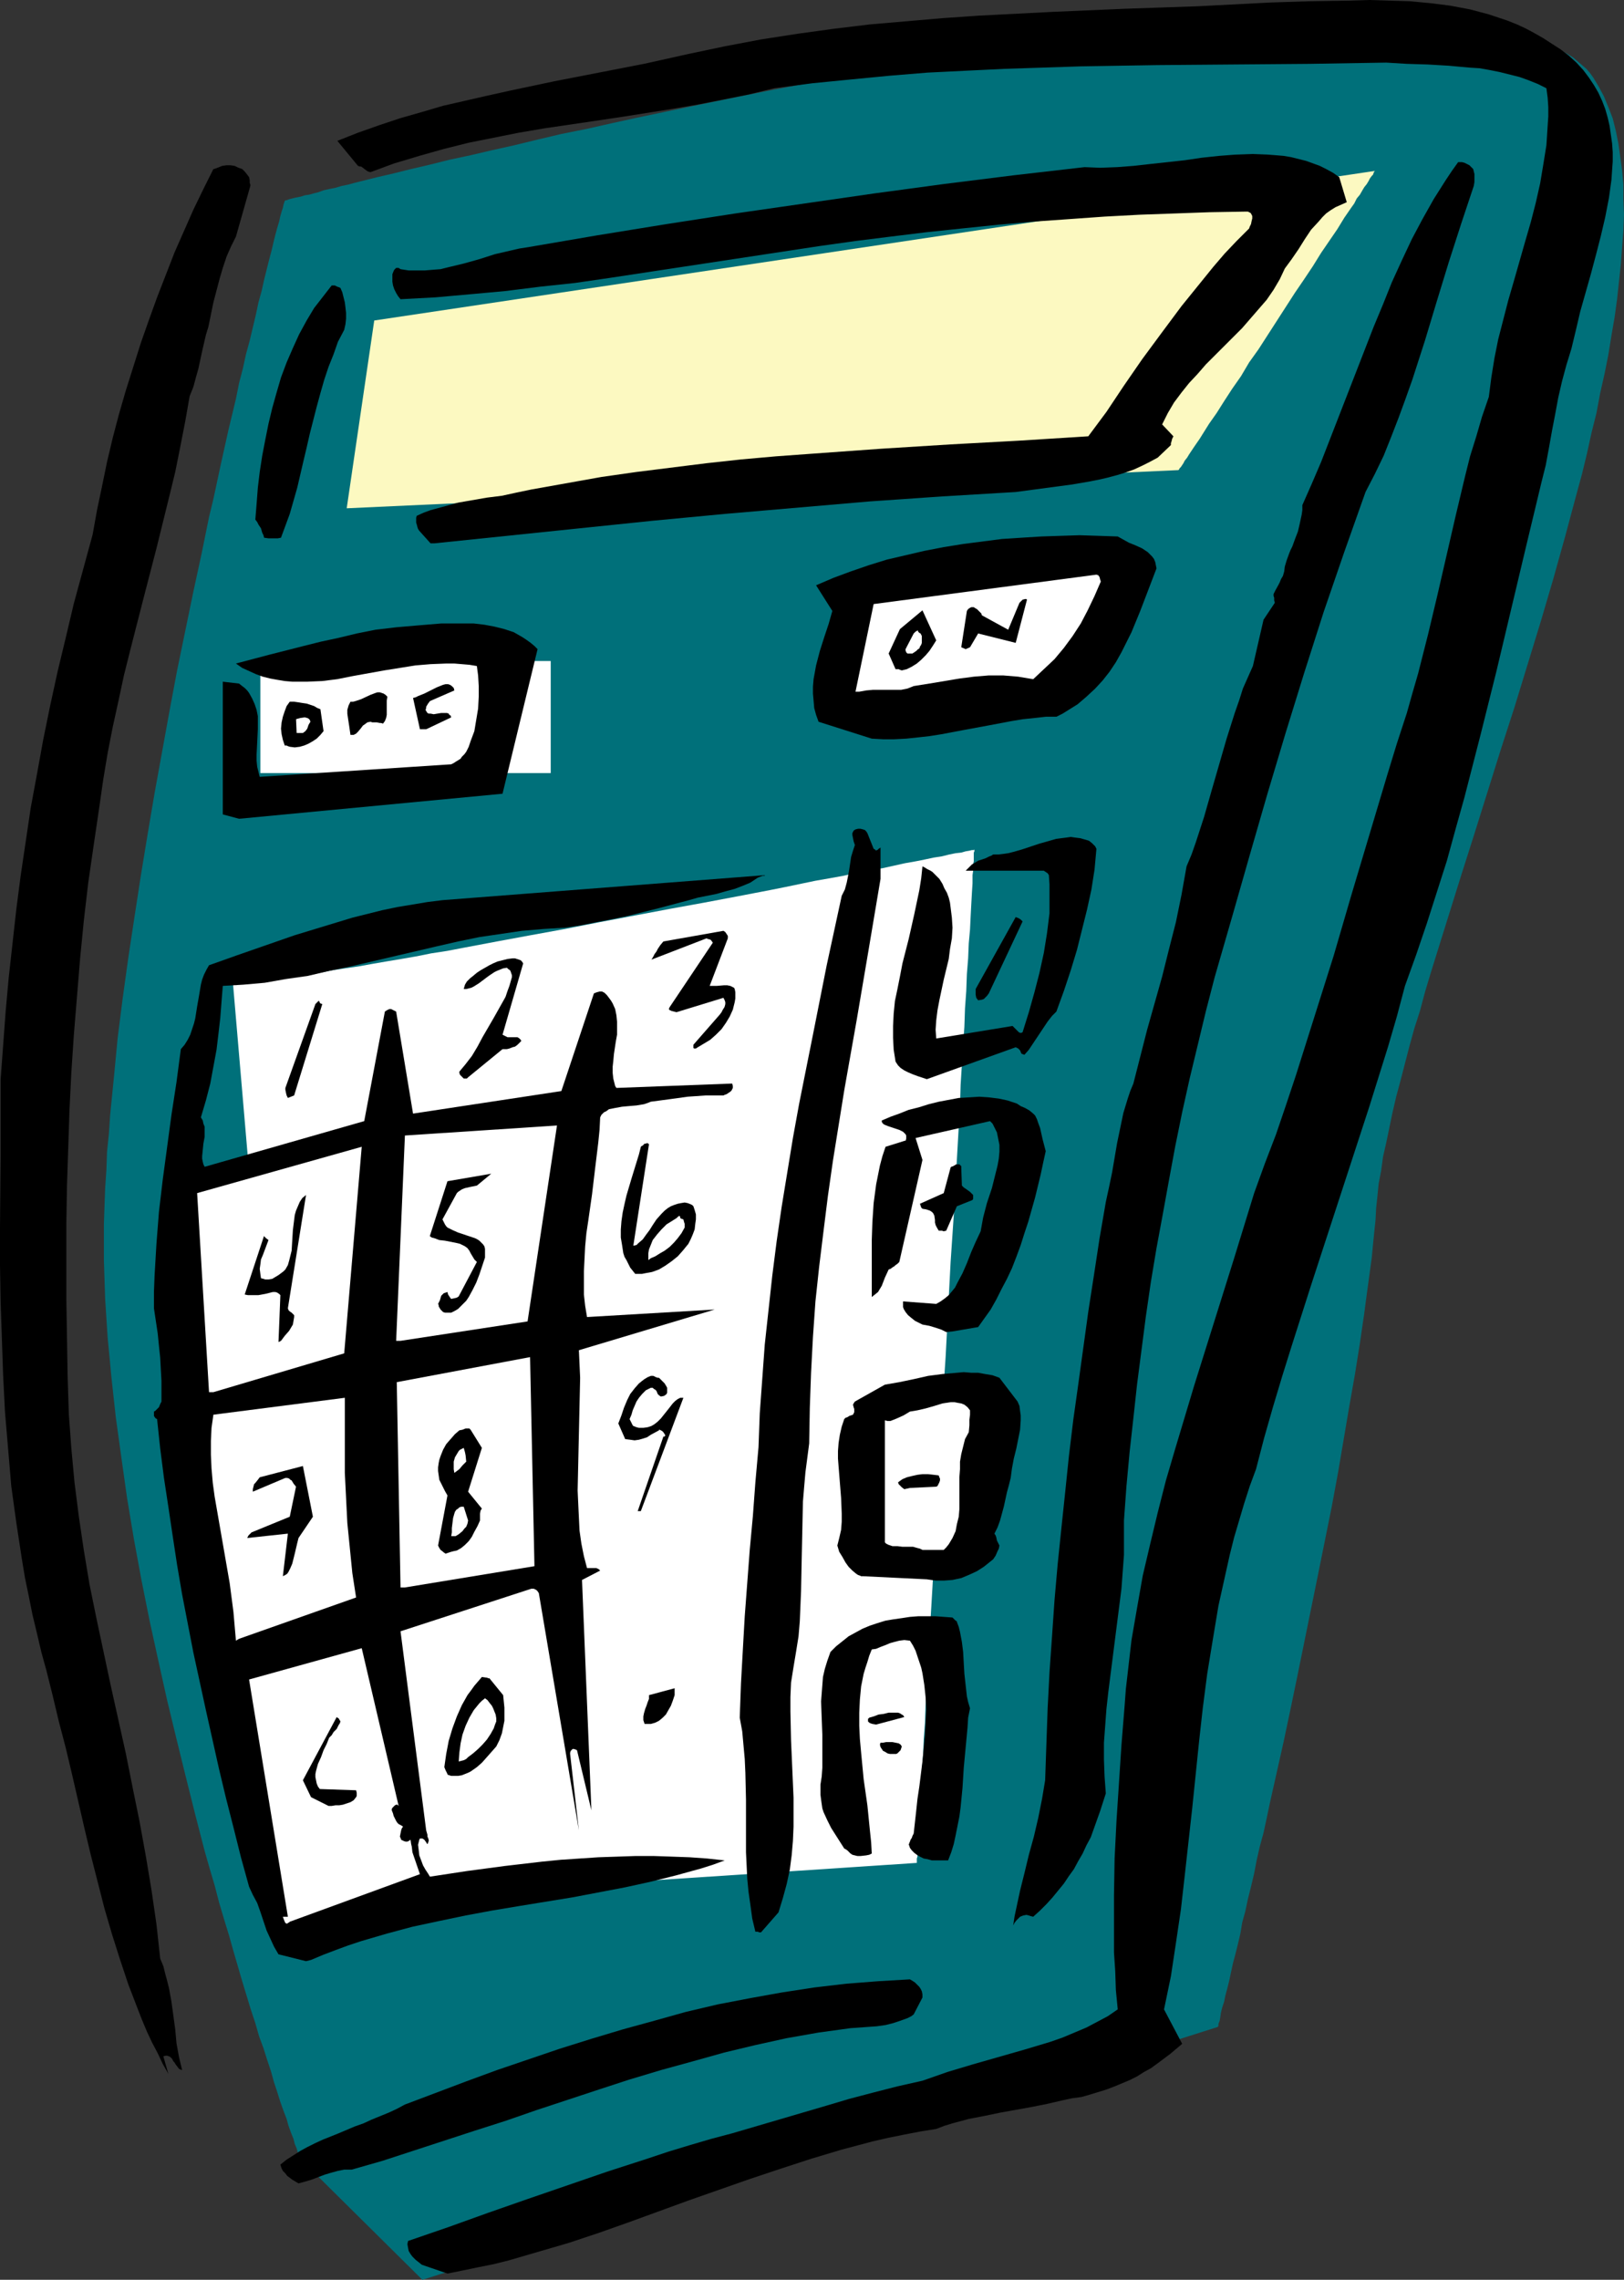
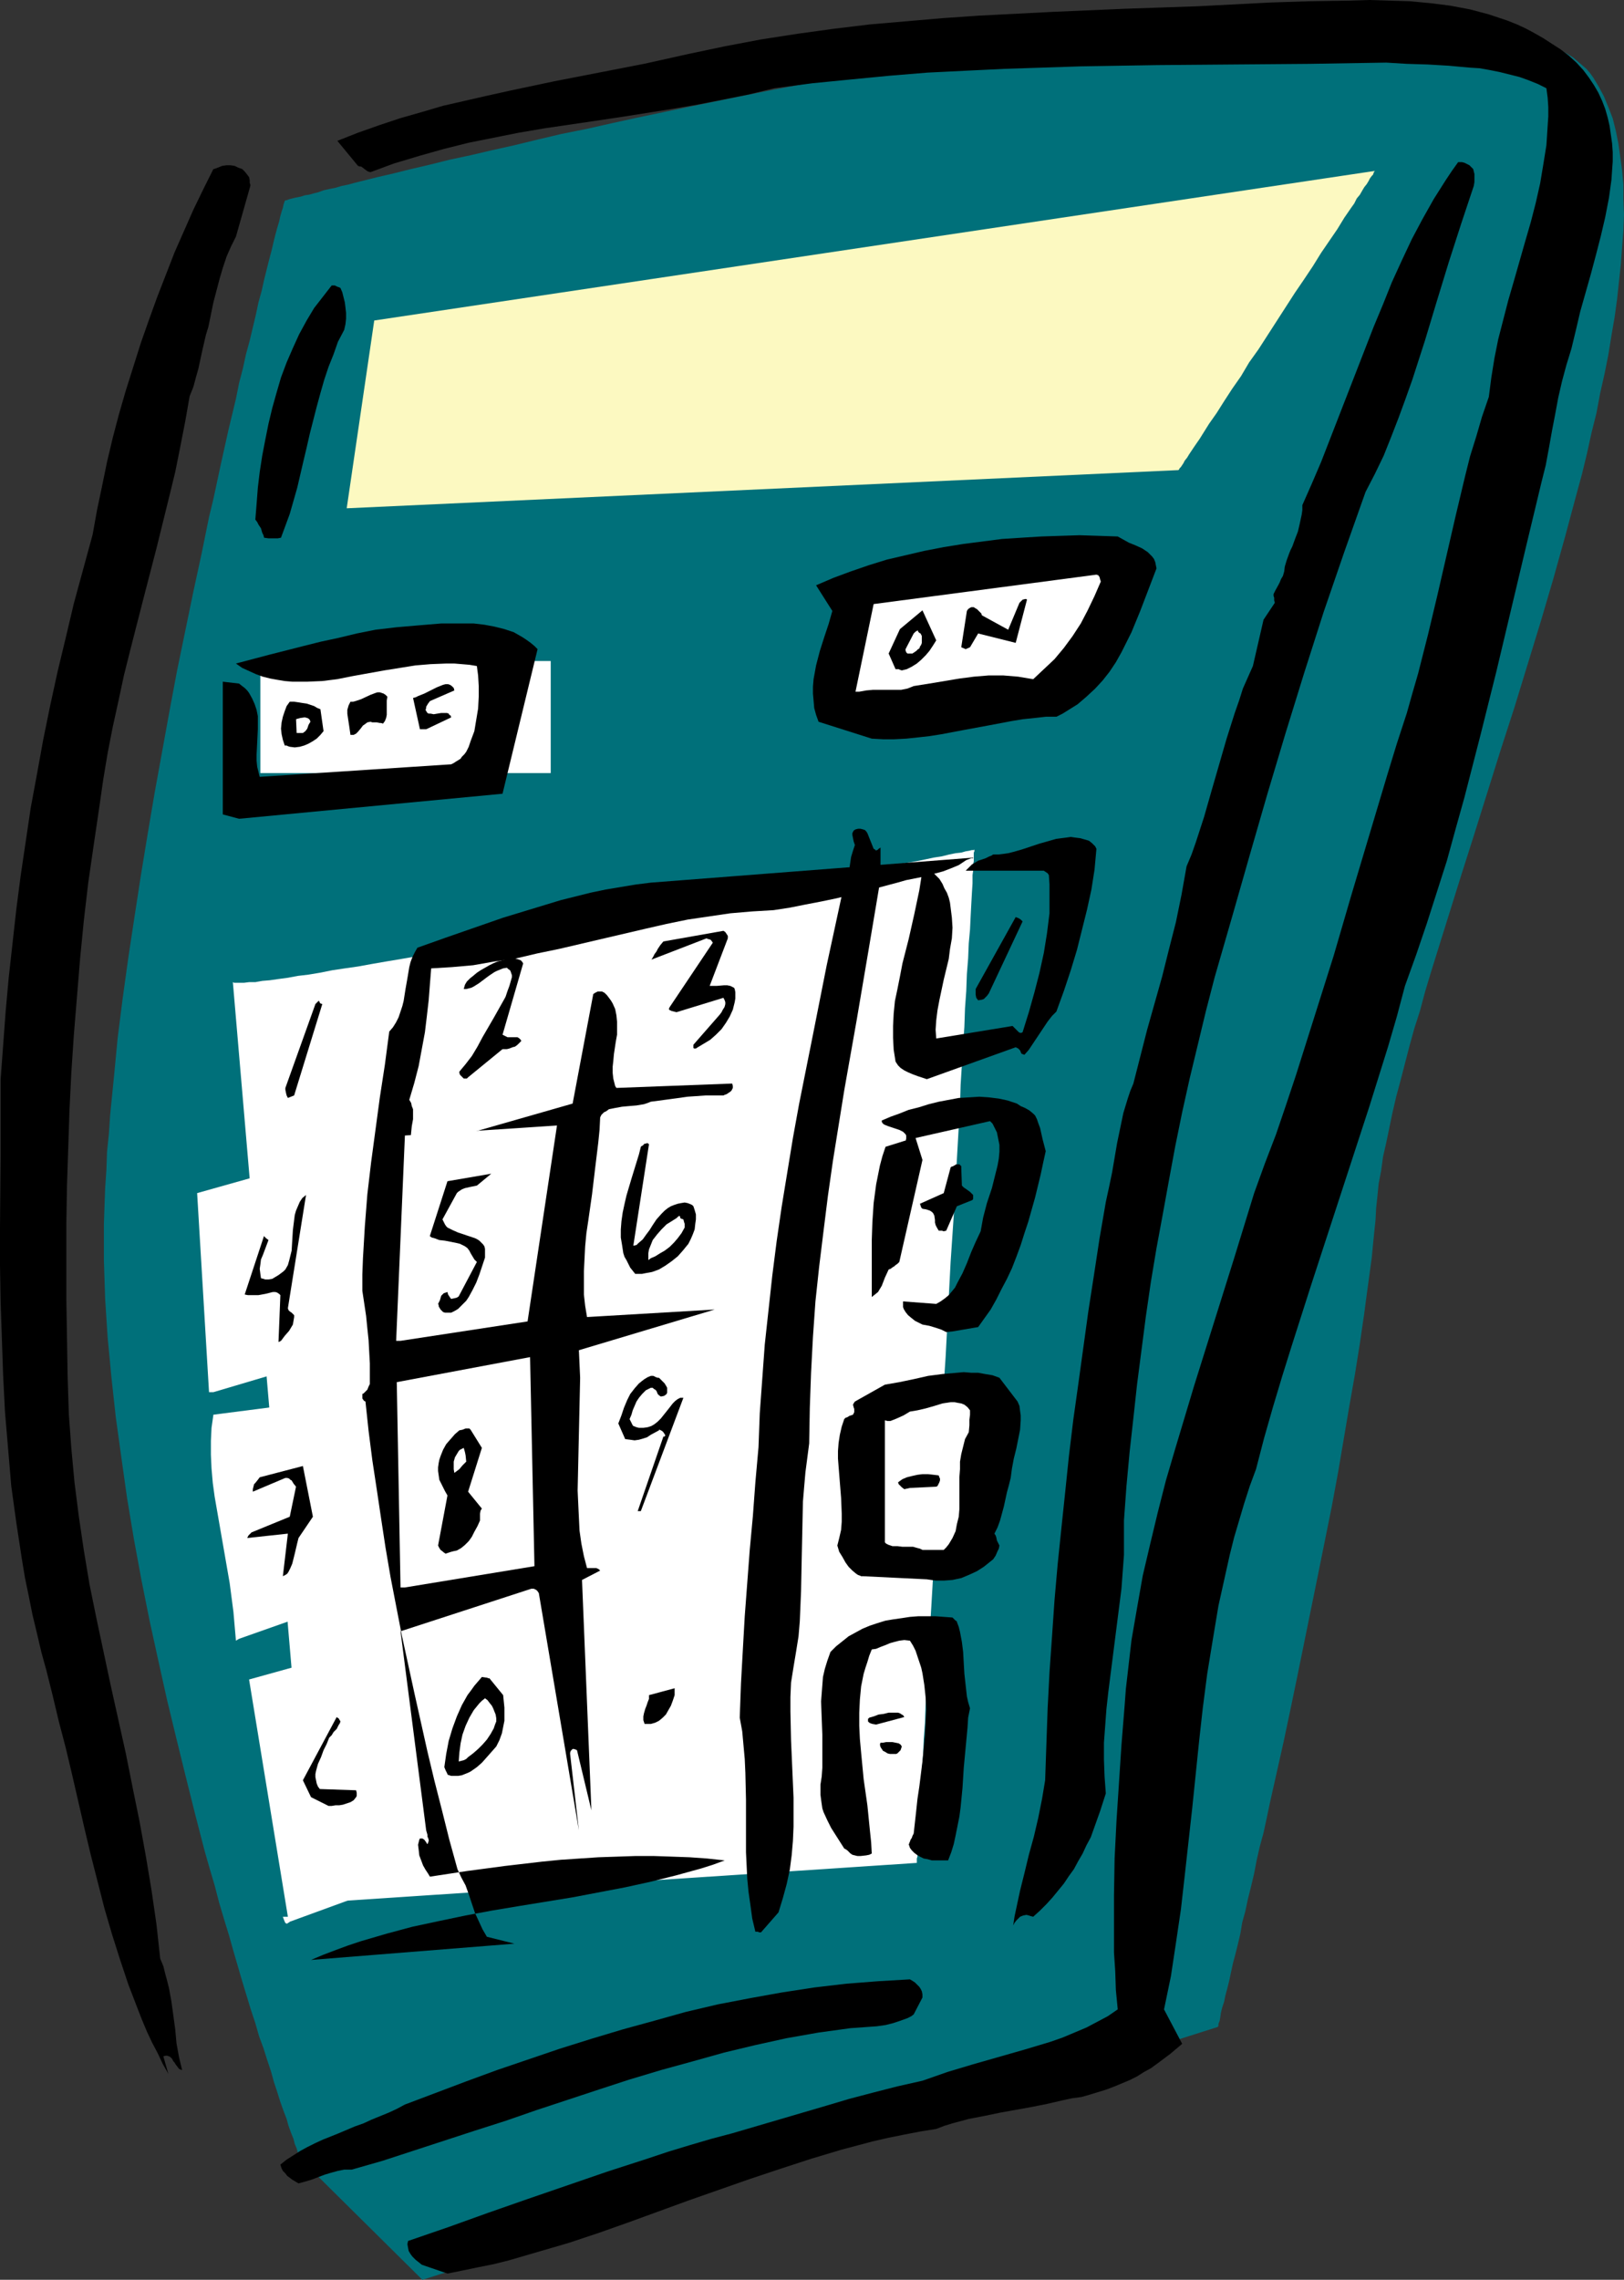
<svg xmlns="http://www.w3.org/2000/svg" xmlns:ns1="http://sodipodi.sourceforge.net/DTD/sodipodi-0.dtd" xmlns:ns2="http://www.inkscape.org/namespaces/inkscape" version="1.0" width="110.947mm" height="155.711mm" id="svg53" ns1:docname="Calculator 07.wmf">
  <rect width="100%" height="100%" fill="#333333" stroke="none" />
  <ns1:namedview id="namedview53" pagecolor="#ffffff" bordercolor="#000000" borderopacity="0.25" ns2:showpageshadow="2" ns2:pageopacity="0.0" ns2:pagecheckerboard="0" ns2:deskcolor="#d1d1d1" ns2:document-units="mm" />
  <defs id="defs1">
    <pattern id="WMFhbasepattern" patternUnits="userSpaceOnUse" width="6" height="6" x="0" y="0" />
  </defs>
  <path style="fill:#00707a;fill-opacity:1;fill-rule:evenodd;stroke:none" d="m 77.563,557.328 v 0 l -0.162,-0.323 -0.162,-0.646 -0.323,-0.646 -0.323,-1.131 -0.485,-1.131 -0.323,-1.293 -0.646,-1.616 -0.646,-1.778 -0.485,-1.778 -0.808,-2.101 -0.808,-2.262 -0.808,-2.585 -0.808,-2.424 -0.808,-2.909 -0.97,-2.909 -0.97,-3.07 -1.131,-3.07 -0.97,-3.393 -1.131,-3.393 -1.131,-3.717 -1.131,-3.717 -1.131,-3.878 -1.131,-3.878 -1.131,-4.04 -1.293,-4.201 -1.293,-4.363 -1.131,-4.363 -1.293,-4.363 -1.293,-4.525 -2.424,-9.372 -2.424,-9.695 -2.424,-9.857 -2.424,-10.019 -2.262,-10.18 -2.262,-10.342 -2.101,-10.503 -1.939,-10.503 -1.777,-10.665 -1.454,-10.342 -1.454,-10.503 -1.131,-10.342 -0.485,-5.171 -0.485,-5.009 -0.323,-5.009 -0.323,-5.009 -0.162,-5.009 -0.162,-4.848 v -4.848 -4.686 l 0.162,-4.686 0.162,-4.525 0.323,-4.686 0.162,-4.686 0.485,-4.686 0.323,-4.848 0.485,-4.848 0.485,-4.848 0.97,-10.18 1.293,-10.18 1.454,-10.503 1.616,-10.665 1.616,-10.503 1.777,-10.827 1.777,-10.503 1.939,-10.665 1.939,-10.665 1.939,-10.342 2.101,-10.18 2.101,-10.18 2.101,-9.695 1.939,-9.534 1.131,-4.686 0.97,-4.525 0.97,-4.525 0.97,-4.363 0.97,-4.363 0.97,-4.04 0.97,-4.04 0.808,-4.04 0.97,-3.717 0.808,-3.717 0.97,-3.555 0.808,-3.393 0.808,-3.393 0.646,-3.07 0.808,-2.909 0.646,-2.909 0.646,-2.585 0.646,-2.585 0.646,-2.424 0.485,-2.101 0.485,-1.939 0.485,-1.778 0.485,-1.616 0.323,-1.454 0.323,-1.131 0.323,-0.97 0.162,-0.808 0.162,-0.485 0.162,-0.485 v 0 0 l 0.162,-0.162 h 0.323 l 0.323,-0.162 0.485,-0.162 0.646,-0.162 0.646,-0.162 0.808,-0.162 0.808,-0.162 0.97,-0.323 1.131,-0.162 1.131,-0.323 1.293,-0.323 1.293,-0.485 1.454,-0.323 1.616,-0.323 1.616,-0.485 1.616,-0.323 1.777,-0.485 1.939,-0.485 1.939,-0.485 1.939,-0.485 2.101,-0.485 2.101,-0.485 4.525,-1.131 4.848,-1.131 5.171,-1.293 5.332,-1.131 5.494,-1.293 5.817,-1.293 5.979,-1.454 6.14,-1.454 6.464,-1.293 6.464,-1.454 6.625,-1.454 6.948,-1.454 6.948,-1.454 7.11,-1.454 7.11,-1.454 7.272,-1.454 14.866,-2.747 14.866,-2.747 15.189,-2.424 15.028,-2.424 15.028,-2.101 7.272,-0.97 7.433,-0.97 7.272,-0.808 7.11,-0.808 7.11,-0.646 6.948,-0.646 6.787,-0.485 6.625,-0.323 6.625,-0.323 6.302,-0.162 6.14,-0.162 h 5.979 l 5.656,0.162 5.494,0.323 5.332,0.485 2.585,0.323 2.424,0.323 2.424,0.323 2.262,0.323 2.262,0.323 2.262,0.485 2.101,0.485 2.101,0.485 1.939,0.646 1.939,0.485 1.778,0.646 1.777,0.646 1.616,0.808 1.616,0.808 1.454,0.808 1.454,0.808 1.293,0.808 1.131,0.97 1.131,0.97 1.131,0.97 0.97,1.131 0.808,1.131 1.454,2.424 1.293,2.424 1.131,2.747 1.131,2.909 0.808,3.232 0.646,3.232 0.485,3.393 0.485,3.555 0.323,3.717 v 3.717 l 0.162,4.04 -0.162,4.201 -0.323,4.201 -0.323,4.363 -0.485,4.525 -0.485,4.525 -0.646,4.686 -0.808,4.686 -0.808,5.009 -0.97,4.848 -1.131,5.009 -0.97,5.171 -1.293,5.171 -1.131,5.171 -1.293,5.333 -1.454,5.332 -2.909,10.827 -3.07,10.988 -3.232,10.988 -6.787,22.138 -3.555,10.988 -3.393,10.827 -3.393,10.827 -3.393,10.665 -3.232,10.342 -1.616,5.171 -3.07,9.857 -1.454,4.848 -1.293,4.848 -1.454,4.525 -1.293,4.686 -1.131,4.363 -1.131,4.363 -1.131,4.201 -0.97,4.201 -0.808,3.878 -0.808,3.878 -0.808,3.555 -0.485,3.555 -0.646,3.393 -0.323,3.232 -0.323,3.07 -0.162,3.07 -0.323,3.07 -0.323,3.232 -0.323,3.393 -0.485,3.555 -0.485,3.555 -0.485,3.555 -0.485,3.717 -1.131,7.756 -0.646,4.04 -0.646,4.04 -1.454,8.241 -1.454,8.564 -1.454,8.564 -1.616,8.726 -3.555,17.613 -3.555,17.452 -1.777,8.726 -1.778,8.564 -1.777,8.403 -1.777,7.918 -1.778,7.918 -0.808,3.878 -0.808,3.717 -0.97,3.555 -0.808,3.555 -0.646,3.393 -0.808,3.393 -0.808,3.232 -0.646,3.07 -0.808,2.909 -0.485,2.909 -0.646,2.747 -0.646,2.585 -0.646,2.424 -0.485,2.262 -0.485,2.262 -0.485,1.939 -0.485,1.778 -0.323,1.616 -0.485,1.454 -0.323,1.293 -0.162,1.131 -0.162,0.97 -0.323,0.808 v 0.485 l -0.162,0.323 v 0 l -205.381,65.283 z" id="path1" />
  <path style="fill:#fcf9c1;fill-opacity:1;fill-rule:evenodd;stroke:none" d="m 96.631,82.735 -7.11,48.477 214.753,-9.857 v 0 l 0.162,-0.162 0.162,-0.323 0.323,-0.323 0.323,-0.485 0.323,-0.485 0.323,-0.646 0.646,-0.808 0.485,-0.808 0.646,-0.97 0.646,-0.97 1.454,-2.101 0.808,-1.293 1.616,-2.585 1.939,-2.747 1.939,-3.07 2.101,-3.232 2.262,-3.232 2.101,-3.555 2.424,-3.393 9.372,-14.543 2.424,-3.555 2.262,-3.393 2.101,-3.393 2.101,-3.07 2.101,-3.07 1.777,-2.909 1.778,-2.585 0.808,-1.131 0.646,-1.293 0.808,-0.97 0.646,-1.131 0.485,-0.808 0.646,-0.808 0.485,-0.808 0.323,-0.646 0.485,-0.646 0.323,-0.323 0.162,-0.485 0.162,-0.323 0.162,-0.162 v 0 z" id="path2" />
  <path style="fill:#ffffff;fill-opacity:1;fill-rule:evenodd;stroke:none" d="m 67.222,170.64 h 74.978 v 28.925 H 67.222 Z" id="path3" />
  <path style="fill:#ffffff;fill-opacity:1;fill-rule:evenodd;stroke:none" d="M 60.112,253.375 80.472,491.237 236.73,480.895 v -0.323 -0.323 -0.485 l 0.162,-0.485 v -0.485 -0.808 -0.646 l 0.162,-0.97 v -0.808 -0.97 l 0.162,-2.262 0.162,-2.585 0.162,-2.747 0.162,-3.07 0.162,-3.393 0.162,-3.555 0.323,-3.878 0.162,-4.04 0.323,-4.363 0.162,-4.525 0.323,-4.686 0.323,-4.848 0.162,-5.009 0.323,-5.171 0.323,-5.333 0.323,-5.494 0.323,-5.656 0.323,-5.656 0.323,-5.817 0.323,-5.817 0.646,-11.958 0.646,-12.281 0.808,-12.119 0.646,-12.281 0.646,-12.281 0.808,-11.958 0.323,-5.817 0.323,-5.817 0.323,-5.656 0.323,-5.656 0.323,-5.494 0.162,-5.332 0.323,-5.171 0.323,-5.009 0.323,-4.848 0.162,-4.686 0.323,-4.525 0.162,-4.363 0.323,-4.04 0.162,-3.878 0.323,-3.555 0.162,-3.393 0.162,-3.07 0.162,-2.909 0.162,-2.585 v -2.101 l 0.162,-1.131 v -0.808 -0.97 l 0.162,-0.646 v -0.808 -0.485 -0.485 -0.485 l 0.162,-0.323 v -0.485 l -0.162,0.162 h -0.485 l -0.646,0.162 -0.97,0.162 -1.131,0.323 -1.454,0.162 -1.616,0.323 -1.939,0.485 -2.101,0.323 -2.262,0.485 -2.424,0.485 -2.747,0.485 -2.909,0.646 -2.909,0.646 -3.232,0.485 -3.232,0.646 -3.555,0.808 -3.555,0.646 -3.717,0.646 -3.878,0.808 -3.878,0.808 -4.04,0.808 -4.201,0.808 -4.201,0.808 -8.564,1.616 -8.887,1.616 -17.937,3.393 -9.049,1.778 -8.887,1.616 -8.726,1.616 -8.564,1.616 -4.201,0.808 -4.201,0.646 -4.04,0.808 -3.717,0.646 -3.878,0.646 -3.717,0.646 -3.555,0.646 -3.393,0.485 -3.232,0.485 -3.232,0.646 -2.909,0.485 -2.747,0.323 -2.585,0.485 -2.424,0.323 -2.262,0.323 -1.939,0.162 -1.777,0.323 h -1.616 l -1.293,0.162 H 61.889 61.081 60.435 l -0.323,-0.162 z" id="path4" />
  <path style="fill:#000000;fill-opacity:1;fill-rule:evenodd;stroke:none" d="m 115.537,586.899 4.04,-0.808 3.878,-0.808 4.04,-0.808 3.878,-0.97 7.756,-2.262 7.756,-2.262 7.756,-2.585 7.756,-2.747 15.513,-5.656 15.674,-5.494 7.756,-2.585 7.918,-2.585 8.08,-2.424 7.918,-2.101 4.201,-0.97 4.04,-0.808 4.201,-0.808 4.04,-0.646 2.101,-0.808 2.101,-0.646 4.201,-1.131 4.201,-0.808 3.878,-0.808 8.08,-1.454 4.04,-0.808 4.201,-0.97 2.262,-0.485 2.424,-0.323 2.262,-0.646 2.101,-0.646 2.101,-0.646 2.101,-0.808 1.939,-0.808 1.939,-0.808 1.939,-0.97 1.777,-1.131 1.777,-0.97 1.778,-1.293 3.232,-2.424 3.07,-2.585 -4.686,-8.888 1.777,-8.564 1.293,-8.564 1.293,-8.726 0.97,-8.564 1.939,-17.452 1.777,-17.29 0.97,-8.726 1.131,-8.726 1.454,-8.888 1.454,-8.726 1.939,-8.726 0.97,-4.363 1.131,-4.525 1.293,-4.363 1.293,-4.363 1.454,-4.525 1.616,-4.363 2.101,-8.08 2.262,-7.918 2.424,-8.08 2.424,-7.756 5.009,-15.674 5.009,-15.351 5.009,-15.351 5.009,-15.351 2.424,-7.756 2.424,-7.756 2.262,-7.756 2.101,-7.918 2.909,-8.08 2.747,-8.08 2.585,-8.08 2.585,-8.08 2.262,-8.241 2.262,-8.08 4.201,-16.321 4.04,-16.159 3.878,-16.321 3.878,-16.321 3.878,-16.159 1.131,-4.525 0.808,-4.363 0.808,-4.525 0.808,-4.201 0.808,-4.363 0.97,-4.201 1.131,-4.201 1.293,-4.201 1.131,-4.686 1.131,-4.848 2.747,-9.695 1.293,-4.848 1.293,-5.009 1.131,-4.848 0.97,-5.009 0.646,-4.686 0.162,-2.424 0.162,-2.262 v -2.424 l -0.162,-2.262 -0.323,-2.262 -0.323,-2.262 -0.485,-2.101 -0.646,-2.262 -0.808,-2.101 -0.97,-2.101 -1.131,-1.939 -1.293,-1.939 -1.454,-1.939 -1.778,-1.939 -1.939,-1.778 -2.101,-1.616 -2.262,-1.454 L 398.482,9.857 396.219,8.564 394.119,7.433 391.695,6.302 389.271,5.333 386.847,4.525 384.423,3.717 381.999,3.07 379.576,2.424 376.99,1.939 374.405,1.454 369.234,0.808 364.063,0.323 358.892,0.162 353.721,0 l -5.332,0.162 -10.342,0.162 -5.009,0.162 -5.009,0.162 -18.744,0.97 -18.906,0.646 -18.744,0.808 -18.906,0.97 -9.372,0.646 -9.372,0.808 -9.372,0.808 -9.372,1.131 -9.372,1.293 -9.372,1.454 -9.372,1.778 -9.211,1.939 -11.634,2.585 -11.634,2.262 -11.634,2.262 -11.473,2.424 -5.817,1.293 -5.656,1.293 -5.656,1.293 -5.494,1.616 -5.656,1.616 -5.332,1.778 -5.494,1.939 -5.332,2.101 5.332,6.464 0.485,0.162 h 0.323 l 0.646,0.485 0.646,0.485 0.485,0.323 0.646,0.162 3.07,-1.131 3.07,-1.131 6.464,-1.939 6.302,-1.778 6.464,-1.616 6.464,-1.293 6.464,-1.293 6.625,-1.131 6.625,-0.97 13.089,-1.939 13.25,-2.101 6.625,-1.131 6.625,-1.293 6.464,-1.293 6.625,-1.616 9.857,-1.293 9.857,-0.97 10.019,-0.97 9.857,-0.808 9.857,-0.485 10.019,-0.485 9.857,-0.323 9.857,-0.323 19.714,-0.323 39.428,-0.323 19.714,-0.323 5.332,0.323 5.332,0.162 5.494,0.323 5.332,0.485 2.585,0.162 2.747,0.485 2.424,0.485 2.585,0.646 2.585,0.646 2.262,0.808 2.424,0.97 2.262,1.131 0.323,2.424 0.162,2.424 v 2.424 l -0.162,2.424 -0.162,2.585 -0.162,2.424 -0.808,5.009 -0.808,4.848 -1.131,5.009 -1.293,5.009 -1.454,5.009 -2.909,10.18 -1.454,5.009 -1.293,5.009 -1.293,5.009 -0.97,4.848 -0.808,5.009 -0.646,5.009 -1.778,5.171 -1.454,5.009 -1.616,5.171 -1.293,5.171 -2.424,10.18 -4.686,20.36 -2.424,10.18 -2.585,10.18 -1.454,5.009 -1.454,5.171 -2.585,7.918 -2.424,7.918 -4.686,15.674 -4.686,15.674 -4.525,15.513 -4.848,15.351 -4.848,15.351 -2.585,7.756 -2.585,7.595 -2.909,7.595 -2.747,7.595 -2.585,8.403 -2.585,8.403 -5.171,16.482 -5.171,16.482 -2.424,8.08 -2.424,8.08 -2.424,8.241 -2.101,8.241 -1.939,8.08 -1.939,8.241 -1.454,8.241 -1.454,8.403 -0.485,4.201 -0.485,4.201 -0.485,4.201 -0.323,4.363 -0.808,10.019 -0.646,9.857 -0.646,9.857 -0.485,9.695 -0.162,9.534 v 9.695 5.009 l 0.323,4.848 0.162,4.848 0.485,5.009 -2.585,1.778 -2.747,1.454 -2.747,1.454 -3.07,1.293 -3.07,1.293 -3.232,1.131 -3.232,0.97 -3.232,0.97 -13.574,3.878 -6.464,1.939 -3.232,1.131 -3.232,1.131 -6.464,1.454 -6.302,1.616 -6.14,1.616 -5.979,1.778 -12.119,3.555 -12.119,3.555 -5.494,1.454 -5.494,1.616 -5.332,1.616 -5.332,1.778 -10.503,3.393 -10.342,3.555 -10.342,3.555 -10.18,3.555 -10.342,3.717 -10.342,3.555 -0.162,0.808 0.162,0.97 0.162,0.808 0.485,0.808 0.485,0.646 0.808,0.808 1.616,1.293 z" id="path5" />
  <path style="fill:#000000;fill-opacity:1;fill-rule:evenodd;stroke:none" d="m 77.079,563.63 1.777,-0.485 1.616,-0.485 3.393,-1.293 1.616,-0.485 1.777,-0.485 1.616,-0.323 h 1.939 l 7.918,-2.262 7.918,-2.585 7.918,-2.585 7.918,-2.585 8.08,-2.585 7.918,-2.747 16.159,-5.333 7.918,-2.585 8.08,-2.424 8.241,-2.262 8.08,-2.262 8.08,-1.939 8.08,-1.778 8.241,-1.454 8.241,-1.131 4.525,-0.323 2.262,-0.162 2.262,-0.323 1.939,-0.485 1.939,-0.646 1.777,-0.646 0.97,-0.485 0.646,-0.485 2.262,-4.363 v -0.808 l -0.162,-0.808 -0.323,-0.646 -0.323,-0.485 -0.485,-0.485 -0.646,-0.646 -0.485,-0.323 -0.808,-0.485 -8.241,0.485 -8.241,0.646 -8.241,0.97 -8.403,1.293 -8.08,1.454 -8.403,1.616 -8.241,1.939 -8.08,2.262 -8.241,2.262 -8.08,2.424 -8.241,2.585 -8.08,2.747 -8.08,2.747 -7.918,2.909 -15.836,5.979 -2.101,1.131 -2.101,0.97 -4.363,1.778 -2.101,0.97 -2.262,0.808 -4.201,1.778 -4.04,1.616 -2.101,0.97 -1.939,0.97 -1.777,0.97 -1.777,1.131 -1.777,1.131 -1.616,1.293 0.323,0.97 0.323,0.646 0.646,0.646 0.485,0.646 0.646,0.485 0.646,0.485 z" id="path6" />
  <path style="fill:#000000;fill-opacity:1;fill-rule:evenodd;stroke:none" d="m 43.468,535.351 -1.293,-4.525 0.646,-0.162 H 43.145 l 0.485,0.162 0.323,0.162 0.485,0.485 0.323,0.646 0.323,0.323 0.162,0.323 0.485,0.646 0.485,0.646 0.323,0.162 0.485,0.162 -0.808,-3.393 -0.646,-3.555 -0.323,-3.555 -0.485,-3.555 -0.485,-3.555 -0.646,-3.555 -0.485,-1.939 -0.485,-1.778 -0.485,-1.939 -0.808,-1.939 -0.97,-8.888 -1.293,-8.888 -1.454,-8.726 -1.616,-8.888 -1.777,-8.726 -1.777,-8.888 -1.939,-8.726 -1.939,-8.726 -3.717,-17.452 -1.777,-8.726 -1.454,-8.726 -1.293,-8.726 -1.131,-8.888 -0.808,-8.726 -0.323,-4.363 -0.323,-4.363 -0.323,-10.019 -0.162,-9.857 -0.162,-9.857 v -9.857 -9.857 l 0.162,-9.695 0.323,-9.695 0.323,-9.857 0.485,-9.695 0.646,-9.695 0.808,-9.857 0.808,-9.857 0.97,-9.857 1.131,-9.695 1.454,-10.019 1.454,-9.857 0.97,-6.787 1.131,-6.787 1.293,-6.625 1.454,-6.625 1.454,-6.787 1.616,-6.464 3.393,-13.25 3.393,-13.089 3.232,-13.089 1.616,-6.625 1.293,-6.464 1.293,-6.625 1.131,-6.464 0.97,-2.424 0.646,-2.424 0.646,-2.262 0.485,-2.262 0.485,-2.262 0.485,-2.101 0.485,-2.101 0.646,-2.101 1.293,-6.302 0.808,-3.07 0.808,-3.07 0.808,-2.747 0.97,-2.909 1.131,-2.585 1.293,-2.585 3.717,-13.089 V 47.669 l -0.162,-0.485 V 46.538 L 64.313,45.73 63.828,45.084 63.182,44.276 62.535,43.63 61.566,43.306 60.596,42.822 59.465,42.66 h -0.97 l -1.131,0.162 -0.808,0.323 -0.808,0.323 -0.485,0.162 h -0.162 v 0 l -2.585,5.171 -2.585,5.333 -2.424,5.494 -2.424,5.494 -2.262,5.817 -2.262,5.817 -2.101,5.817 -2.101,5.979 -1.939,6.14 -1.939,6.14 -1.777,6.14 -1.616,6.14 -1.454,6.14 -1.293,6.302 -1.293,6.14 -1.131,6.302 -2.424,8.888 -2.424,8.888 -2.101,8.888 -2.101,8.726 -1.939,8.888 -1.777,8.726 -1.616,8.888 -1.616,8.726 -1.293,8.726 -1.293,8.726 -1.131,8.726 -0.97,8.726 -0.97,8.726 -0.808,8.888 -0.646,8.726 -0.646,8.726 v 19.229 L 0,316.88 v 9.695 l 0.162,9.534 0.323,9.372 0.323,9.534 0.485,9.534 0.808,9.534 0.808,9.534 1.293,9.372 1.454,9.534 0.808,4.848 0.97,4.686 0.97,4.848 1.131,4.686 1.131,4.848 1.293,4.686 1.616,6.464 1.616,6.787 1.777,6.787 1.616,6.787 3.232,14.058 1.616,6.787 1.777,6.948 1.777,6.948 1.939,6.625 2.101,6.625 2.101,6.302 2.424,6.302 1.131,2.909 1.293,3.07 1.293,2.747 1.454,2.747 1.293,2.747 z" id="path7" />
-   <path style="fill:#000000;fill-opacity:1;fill-rule:evenodd;stroke:none" d="m 80.31,505.942 3.07,-1.293 3.393,-1.293 3.07,-1.131 3.393,-1.131 6.625,-1.939 6.625,-1.778 6.787,-1.454 6.948,-1.454 6.948,-1.293 6.787,-1.131 13.897,-2.262 6.787,-1.293 6.787,-1.293 6.625,-1.454 6.464,-1.616 6.464,-1.778 3.07,-0.97 3.07,-1.131 -4.525,-0.485 -4.525,-0.323 -4.525,-0.162 -4.686,-0.162 h -4.848 l -4.686,0.162 -4.848,0.162 -4.848,0.323 -4.848,0.323 -4.848,0.485 -9.695,1.131 -9.695,1.293 -9.534,1.454 -0.485,-0.808 -0.646,-0.97 -0.646,-1.131 -0.485,-1.293 -0.485,-1.293 -0.162,-1.454 -0.162,-1.293 0.323,-1.293 0.162,-0.323 h 0.323 0.323 l 0.485,0.323 0.485,0.646 0.162,0.323 0.162,0.162 0.162,-0.323 0.162,-0.485 v -0.323 l -0.162,-0.485 -0.162,-0.323 v -0.485 l -0.323,-1.131 -6.625,-51.386 33.772,-10.988 h 0.646 l 0.646,0.323 0.323,0.323 0.323,0.485 10.342,61.243 -2.262,-19.714 v -0.323 l 0.162,-0.485 0.162,-0.162 0.162,-0.162 0.162,-0.162 h 0.323 l 0.485,0.162 0.323,0.162 3.717,15.513 -2.424,-59.466 4.686,-2.424 -0.323,-0.323 -0.323,-0.162 -0.323,-0.162 h -0.808 -0.485 -1.131 l -0.808,-3.07 -0.646,-3.232 -0.485,-3.393 -0.162,-3.393 -0.162,-3.393 -0.162,-3.555 0.162,-7.272 0.162,-7.272 0.162,-7.272 0.162,-7.272 -0.162,-3.555 -0.162,-3.555 35.065,-10.503 -32.964,1.939 -0.485,-2.909 -0.323,-2.909 v -2.909 -3.07 l 0.162,-3.232 0.162,-3.232 0.323,-3.393 0.485,-3.232 0.97,-6.787 0.808,-6.787 0.808,-6.625 0.323,-3.232 0.162,-3.232 0.323,-0.646 0.646,-0.646 0.646,-0.323 0.646,-0.485 0.808,-0.162 0.808,-0.162 1.777,-0.323 1.777,-0.162 1.939,-0.162 1.939,-0.323 0.97,-0.323 0.808,-0.323 4.848,-0.646 4.686,-0.646 4.686,-0.323 h 2.262 2.262 l 0.323,-0.162 0.485,-0.162 0.485,-0.323 0.485,-0.323 0.323,-0.323 0.323,-0.646 v -0.485 l -0.162,-0.646 -29.894,1.131 -0.323,-0.485 -0.162,-0.646 -0.323,-1.293 -0.162,-1.454 v -1.616 l 0.162,-1.454 0.162,-1.778 0.485,-3.232 0.323,-1.778 v -1.778 -1.616 l -0.162,-1.616 -0.323,-1.616 -0.646,-1.454 -0.485,-0.808 -0.485,-0.646 -0.485,-0.646 -0.646,-0.646 -0.646,-0.323 h -0.646 l -0.646,0.162 -0.808,0.323 -8.403,25.208 -38.297,5.817 -4.363,-26.339 -0.646,-0.323 -0.646,-0.323 h -0.485 l -0.323,0.162 -0.323,0.162 -0.485,0.323 -5.332,28.278 -41.206,11.796 -0.323,-0.646 -0.162,-0.646 -0.162,-0.808 v -0.646 l 0.162,-1.616 0.162,-1.616 0.323,-1.778 v -1.778 -0.808 l -0.323,-0.808 -0.162,-0.808 -0.485,-0.808 1.293,-4.363 1.131,-4.363 0.808,-4.363 0.808,-4.363 0.485,-4.04 0.485,-4.201 0.323,-4.201 0.323,-4.04 5.332,-0.323 5.494,-0.485 5.494,-0.97 5.656,-0.808 5.494,-1.293 5.494,-1.131 22.138,-5.171 5.656,-1.293 5.494,-1.131 5.494,-0.808 5.494,-0.808 5.656,-0.485 5.494,-0.323 4.201,-0.646 4.04,-0.808 4.201,-0.808 3.878,-0.808 7.756,-1.939 7.918,-2.101 2.262,-0.646 2.424,-0.485 2.424,-0.485 2.262,-0.646 2.424,-0.646 2.101,-0.808 1.939,-0.808 0.97,-0.646 0.97,-0.646 1.293,-0.485 h 0.485 v -0.162 h 0.162 l -83.381,6.464 -3.878,0.485 -3.878,0.646 -3.878,0.646 -3.878,0.808 -3.878,0.97 -3.878,0.97 -7.433,2.262 -7.433,2.262 -7.433,2.585 -7.433,2.585 -7.272,2.585 -0.646,1.131 -0.646,1.293 -0.485,1.293 -0.323,1.293 -0.485,2.909 -0.485,2.747 -0.485,3.07 -0.323,1.293 -0.485,1.454 -0.485,1.454 -0.646,1.293 -0.808,1.293 -0.97,1.131 -1.131,8.564 -1.293,8.403 -1.131,8.403 -1.131,8.403 -0.97,8.241 -0.646,8.241 -0.485,8.241 -0.162,4.201 v 4.201 l 0.485,3.232 0.485,3.232 0.323,3.232 0.323,3.07 0.162,3.07 0.162,2.909 v 2.747 2.585 l -0.323,0.646 -0.323,0.808 -0.646,0.646 -0.323,0.323 -0.323,0.162 v 0.485 0.646 l 0.323,0.485 0.162,0.162 0.323,0.162 0.808,7.595 0.97,7.595 1.131,7.433 1.131,7.595 1.131,7.433 1.293,7.595 2.909,15.028 3.232,14.866 3.393,15.19 1.777,7.433 1.939,7.595 1.939,7.756 2.101,7.595 0.97,2.101 1.131,2.101 0.808,2.262 1.616,4.848 0.97,2.101 0.97,2.101 1.131,1.939 7.11,1.778 z" id="path8" />
+   <path style="fill:#000000;fill-opacity:1;fill-rule:evenodd;stroke:none" d="m 80.31,505.942 3.07,-1.293 3.393,-1.293 3.07,-1.131 3.393,-1.131 6.625,-1.939 6.625,-1.778 6.787,-1.454 6.948,-1.454 6.948,-1.293 6.787,-1.131 13.897,-2.262 6.787,-1.293 6.787,-1.293 6.625,-1.454 6.464,-1.616 6.464,-1.778 3.07,-0.97 3.07,-1.131 -4.525,-0.485 -4.525,-0.323 -4.525,-0.162 -4.686,-0.162 h -4.848 l -4.686,0.162 -4.848,0.162 -4.848,0.323 -4.848,0.323 -4.848,0.485 -9.695,1.131 -9.695,1.293 -9.534,1.454 -0.485,-0.808 -0.646,-0.97 -0.646,-1.131 -0.485,-1.293 -0.485,-1.293 -0.162,-1.454 -0.162,-1.293 0.323,-1.293 0.162,-0.323 h 0.323 0.323 l 0.485,0.323 0.485,0.646 0.162,0.323 0.162,0.162 0.162,-0.323 0.162,-0.485 v -0.323 l -0.162,-0.485 -0.162,-0.323 v -0.485 l -0.323,-1.131 -6.625,-51.386 33.772,-10.988 h 0.646 l 0.646,0.323 0.323,0.323 0.323,0.485 10.342,61.243 -2.262,-19.714 v -0.323 l 0.162,-0.485 0.162,-0.162 0.162,-0.162 0.162,-0.162 h 0.323 l 0.485,0.162 0.323,0.162 3.717,15.513 -2.424,-59.466 4.686,-2.424 -0.323,-0.323 -0.323,-0.162 -0.323,-0.162 h -0.808 -0.485 -1.131 l -0.808,-3.07 -0.646,-3.232 -0.485,-3.393 -0.162,-3.393 -0.162,-3.393 -0.162,-3.555 0.162,-7.272 0.162,-7.272 0.162,-7.272 0.162,-7.272 -0.162,-3.555 -0.162,-3.555 35.065,-10.503 -32.964,1.939 -0.485,-2.909 -0.323,-2.909 v -2.909 -3.07 l 0.162,-3.232 0.162,-3.232 0.323,-3.393 0.485,-3.232 0.97,-6.787 0.808,-6.787 0.808,-6.625 0.323,-3.232 0.162,-3.232 0.323,-0.646 0.646,-0.646 0.646,-0.323 0.646,-0.485 0.808,-0.162 0.808,-0.162 1.777,-0.323 1.777,-0.162 1.939,-0.162 1.939,-0.323 0.97,-0.323 0.808,-0.323 4.848,-0.646 4.686,-0.646 4.686,-0.323 h 2.262 2.262 l 0.323,-0.162 0.485,-0.162 0.485,-0.323 0.485,-0.323 0.323,-0.323 0.323,-0.646 v -0.485 l -0.162,-0.646 -29.894,1.131 -0.323,-0.485 -0.162,-0.646 -0.323,-1.293 -0.162,-1.454 v -1.616 l 0.162,-1.454 0.162,-1.778 0.485,-3.232 0.323,-1.778 v -1.778 -1.616 l -0.162,-1.616 -0.323,-1.616 -0.646,-1.454 -0.485,-0.808 -0.485,-0.646 -0.485,-0.646 -0.646,-0.646 -0.646,-0.323 h -0.646 h -0.485 l -0.323,0.162 -0.323,0.162 -0.485,0.323 -5.332,28.278 -41.206,11.796 -0.323,-0.646 -0.162,-0.646 -0.162,-0.808 v -0.646 l 0.162,-1.616 0.162,-1.616 0.323,-1.778 v -1.778 -0.808 l -0.323,-0.808 -0.162,-0.808 -0.485,-0.808 1.293,-4.363 1.131,-4.363 0.808,-4.363 0.808,-4.363 0.485,-4.04 0.485,-4.201 0.323,-4.201 0.323,-4.04 5.332,-0.323 5.494,-0.485 5.494,-0.97 5.656,-0.808 5.494,-1.293 5.494,-1.131 22.138,-5.171 5.656,-1.293 5.494,-1.131 5.494,-0.808 5.494,-0.808 5.656,-0.485 5.494,-0.323 4.201,-0.646 4.04,-0.808 4.201,-0.808 3.878,-0.808 7.756,-1.939 7.918,-2.101 2.262,-0.646 2.424,-0.485 2.424,-0.485 2.262,-0.646 2.424,-0.646 2.101,-0.808 1.939,-0.808 0.97,-0.646 0.97,-0.646 1.293,-0.485 h 0.485 v -0.162 h 0.162 l -83.381,6.464 -3.878,0.485 -3.878,0.646 -3.878,0.646 -3.878,0.808 -3.878,0.97 -3.878,0.97 -7.433,2.262 -7.433,2.262 -7.433,2.585 -7.433,2.585 -7.272,2.585 -0.646,1.131 -0.646,1.293 -0.485,1.293 -0.323,1.293 -0.485,2.909 -0.485,2.747 -0.485,3.07 -0.323,1.293 -0.485,1.454 -0.485,1.454 -0.646,1.293 -0.808,1.293 -0.97,1.131 -1.131,8.564 -1.293,8.403 -1.131,8.403 -1.131,8.403 -0.97,8.241 -0.646,8.241 -0.485,8.241 -0.162,4.201 v 4.201 l 0.485,3.232 0.485,3.232 0.323,3.232 0.323,3.07 0.162,3.07 0.162,2.909 v 2.747 2.585 l -0.323,0.646 -0.323,0.808 -0.646,0.646 -0.323,0.323 -0.323,0.162 v 0.485 0.646 l 0.323,0.485 0.162,0.162 0.323,0.162 0.808,7.595 0.97,7.595 1.131,7.433 1.131,7.595 1.131,7.433 1.293,7.595 2.909,15.028 3.232,14.866 3.393,15.19 1.777,7.433 1.939,7.595 1.939,7.756 2.101,7.595 0.97,2.101 1.131,2.101 0.808,2.262 1.616,4.848 0.97,2.101 0.97,2.101 1.131,1.939 7.11,1.778 z" id="path8" />
  <path style="fill:#000000;fill-opacity:1;fill-rule:evenodd;stroke:none" d="m 196.494,498.832 4.525,-5.171 1.131,-3.717 0.97,-3.555 0.808,-3.717 0.485,-3.717 0.323,-3.717 0.162,-3.717 v -3.717 -3.717 l -0.323,-7.433 -0.162,-3.717 -0.162,-3.717 -0.162,-7.433 v -3.717 l 0.162,-3.717 0.646,-4.04 0.646,-3.878 0.646,-4.04 0.323,-3.878 0.162,-3.878 0.162,-3.878 0.162,-7.918 0.162,-7.595 0.162,-7.595 0.323,-3.878 0.323,-3.717 0.485,-3.717 0.485,-3.717 0.162,-9.211 0.323,-9.049 0.485,-9.211 0.646,-9.211 0.97,-9.049 1.131,-9.211 1.131,-9.049 1.293,-9.049 2.909,-18.098 3.232,-18.26 3.07,-18.098 3.07,-18.26 v -8.08 l -0.485,0.323 -0.323,0.323 h -0.162 l -0.162,0.162 -0.162,-0.162 -0.162,-0.162 -0.323,-0.162 -1.616,-4.04 -0.323,-0.485 -0.323,-0.323 -0.485,-0.162 -0.646,-0.162 h -0.646 l -0.646,0.162 -0.485,0.323 -0.323,0.646 v 0.485 l 0.162,0.808 0.162,0.808 0.323,0.97 -0.485,1.454 -0.485,1.616 -0.485,3.232 -0.323,1.778 -0.323,1.616 -0.485,1.778 -0.808,1.616 -3.878,17.937 -3.555,17.937 -3.555,17.775 -1.616,8.888 -1.454,8.888 -1.454,8.888 -1.293,8.888 -1.131,8.888 -0.97,8.888 -0.97,8.888 -0.646,8.888 -0.646,8.888 -0.323,8.726 -0.808,9.049 -0.646,8.726 -0.808,8.726 -0.646,8.564 -0.646,8.564 -0.485,8.564 -0.485,8.726 -0.323,8.888 0.646,3.555 0.323,3.555 0.323,3.555 0.162,3.555 0.162,6.948 v 13.574 l 0.162,3.393 0.162,3.393 0.323,3.393 0.485,3.393 0.485,3.555 0.808,3.393 h 0.646 l 0.323,0.162 z" id="path9" />
  <path style="fill:#000000;fill-opacity:1;fill-rule:evenodd;stroke:none" d="m 261.615,497.054 0.323,-0.646 0.485,-0.646 0.97,-0.97 0.808,-0.323 0.808,-0.162 0.646,0.162 0.485,0.162 0.646,0.162 1.778,-1.616 1.616,-1.616 1.616,-1.778 1.454,-1.778 1.454,-1.778 1.293,-1.939 1.293,-1.778 1.131,-2.101 1.131,-1.939 0.97,-2.101 1.131,-2.101 0.808,-2.262 1.616,-4.525 1.454,-4.525 -0.323,-4.363 -0.162,-4.363 v -4.363 l 0.323,-4.363 0.323,-4.363 0.485,-4.363 1.131,-8.888 1.131,-8.888 1.131,-8.888 0.323,-4.363 0.323,-4.363 v -4.525 -4.363 l 0.646,-8.888 0.808,-8.726 0.97,-8.726 0.97,-8.888 1.131,-8.726 1.131,-8.726 1.293,-8.888 1.454,-8.726 1.616,-8.726 1.616,-8.888 1.616,-8.726 1.778,-8.726 1.939,-8.726 2.101,-8.726 2.101,-8.726 2.262,-8.726 4.525,-15.674 4.525,-15.836 4.525,-15.674 4.686,-15.674 4.848,-15.674 5.009,-15.674 5.332,-15.513 2.747,-7.756 2.747,-7.756 2.424,-4.686 2.262,-4.686 1.939,-4.848 1.939,-5.009 1.777,-4.848 1.777,-5.009 3.232,-10.019 3.07,-10.18 3.07,-10.019 3.232,-10.019 1.616,-4.848 1.616,-4.848 0.162,-0.97 V 46.215 44.922 l -0.162,-0.646 -0.162,-0.646 -0.485,-0.485 -0.485,-0.485 -0.646,-0.323 -0.646,-0.323 -0.646,-0.162 h -0.97 l -1.616,2.262 -1.616,2.424 -3.07,4.848 -2.909,5.171 -2.747,5.171 -2.585,5.494 -2.585,5.656 -2.262,5.656 -2.424,5.817 -4.525,11.635 -4.525,11.635 -2.262,5.817 -2.262,5.817 -2.424,5.656 -2.424,5.494 v 1.293 l -0.162,1.131 -0.485,2.262 -0.485,2.101 -0.808,2.101 -0.646,1.778 -0.485,0.97 -0.323,0.808 -0.646,1.778 -0.485,1.616 -0.162,1.293 -0.323,1.131 -0.485,0.808 -0.323,0.808 -0.323,0.646 -0.808,1.454 -0.485,0.97 v 0.485 l 0.162,0.485 v 0.646 l 0.162,0.646 -2.909,4.363 -2.747,11.958 -1.293,2.909 -1.293,2.909 -0.97,3.07 -1.131,3.232 -2.101,6.625 -3.878,13.412 -1.939,6.787 -2.101,6.464 -1.131,3.232 -1.293,3.07 -1.293,7.272 -1.454,7.11 -1.777,6.948 -1.777,7.11 -3.878,13.735 -1.777,6.948 -1.777,6.948 -0.808,1.939 -0.646,1.939 -1.131,3.717 -0.808,3.878 -0.808,3.878 -1.293,7.595 -0.808,3.878 -0.808,3.717 -1.616,9.372 -1.454,9.534 -1.454,9.372 -1.293,9.372 -1.293,9.372 -1.293,9.211 -1.131,9.372 -0.97,9.372 -0.97,9.211 -0.97,9.372 -0.808,9.211 -0.646,9.372 -0.646,9.211 -0.485,9.372 -0.323,9.211 -0.323,9.372 -0.808,4.848 -0.97,4.848 -1.131,4.848 -1.293,4.686 -1.131,4.686 -1.131,4.525 -0.97,4.525 -0.485,2.262 z" id="path10" />
  <path style="fill:#ffffff;fill-opacity:1;fill-rule:evenodd;stroke:none" d="m 74.816,496.085 33.611,-12.281 -1.939,-5.656 -0.162,-1.454 -0.162,-0.646 -0.162,-1.131 -0.485,0.323 -0.323,0.162 h -0.485 l -0.485,-0.162 -0.323,-0.162 -0.323,-0.162 -0.162,-0.485 -0.162,-0.323 0.162,-0.808 0.162,-0.808 0.162,-0.485 0.323,-0.485 -0.485,-0.323 -0.646,-0.323 -0.323,-0.323 -0.323,-0.485 -0.323,-0.646 -0.323,-0.646 -0.162,-0.646 -0.323,-0.808 v -0.323 l 0.162,-0.323 0.485,-0.485 0.162,-0.162 0.323,-0.162 h 0.323 l 0.323,0.323 -9.534,-40.721 -29.086,8.08 10.019,61.243 h -1.293 v 0 l 0.162,0.485 0.323,0.808 0.162,0.323 0.323,0.162 h 0.162 l 0.162,-0.162 0.323,-0.162 z" id="path11" />
  <path style="fill:#000000;fill-opacity:1;fill-rule:evenodd;stroke:none" d="m 240.608,480.249 h 4.201 l 0.808,-2.101 0.646,-2.101 0.485,-2.262 0.485,-2.424 0.485,-2.424 0.323,-2.424 0.485,-5.009 0.323,-5.171 0.485,-5.171 0.485,-5.171 0.162,-2.585 0.485,-2.424 -0.485,-1.616 -0.323,-1.454 -0.323,-2.909 -0.162,-1.454 -0.162,-1.454 -0.162,-2.747 -0.162,-2.909 -0.323,-2.585 -0.485,-2.585 -0.323,-1.293 -0.485,-1.293 V 418.521 l -0.323,-0.162 -0.323,-0.323 -0.485,-0.485 -4.363,-0.323 h -2.262 -2.262 l -2.101,0.162 -2.101,0.323 -2.262,0.323 -1.939,0.323 -2.101,0.646 -1.939,0.646 -1.939,0.808 -1.777,0.97 -1.777,0.97 -1.616,1.293 -1.616,1.293 -1.454,1.454 -0.808,2.262 -0.646,2.101 -0.485,2.101 -0.162,2.101 -0.162,2.101 -0.162,2.101 0.162,4.363 0.162,4.201 v 4.363 2.101 2.101 l -0.162,2.262 -0.323,2.101 v 1.293 1.293 l 0.162,1.293 0.162,1.131 0.162,1.131 0.323,0.97 0.97,2.101 0.97,1.939 1.131,1.778 2.262,3.555 0.323,0.162 0.485,0.323 0.323,0.323 0.485,0.485 0.485,0.323 0.646,0.162 0.646,0.162 h 0.808 l 1.454,-0.162 0.808,-0.162 0.646,-0.323 -0.162,-2.909 -0.323,-3.07 -0.323,-3.232 -0.323,-3.232 -0.485,-3.393 -0.485,-3.393 -0.646,-6.787 -0.323,-3.555 -0.162,-3.393 v -3.393 l 0.162,-3.393 0.323,-3.393 0.646,-3.232 0.485,-1.616 0.485,-1.454 0.485,-1.616 0.646,-1.616 1.131,-0.162 1.131,-0.485 1.293,-0.485 1.131,-0.485 1.131,-0.323 1.293,-0.323 1.293,-0.162 1.454,0.162 0.808,1.293 0.646,1.293 0.485,1.454 0.485,1.454 0.485,1.454 0.323,1.454 0.485,3.07 0.323,3.07 0.162,3.232 -0.162,3.393 -0.162,3.232 -0.323,3.393 -0.323,3.393 -0.808,6.464 -0.485,3.232 -0.323,3.07 -0.323,2.909 -0.323,2.909 -0.323,0.646 -0.162,0.485 -0.323,0.485 -0.162,0.485 -0.162,0.323 v 0.162 l -0.162,0.162 v 0 l 0.323,0.97 0.485,0.646 0.646,0.646 0.646,0.485 0.808,0.485 0.97,0.485 0.97,0.162 z" id="path12" />
  <path style="fill:#000000;fill-opacity:1;fill-rule:evenodd;stroke:none" d="m 84.835,466.19 h 0.808 l 0.97,-0.162 h 0.97 l 0.97,-0.162 0.97,-0.323 0.97,-0.323 0.808,-0.485 0.646,-0.808 0.162,-0.323 v -0.485 -0.323 l -0.162,-0.646 -9.372,-0.323 -0.485,-0.646 -0.323,-0.808 -0.162,-0.808 -0.162,-0.808 v -0.808 l 0.162,-0.808 0.485,-1.778 0.808,-1.778 0.646,-1.778 0.808,-1.616 0.646,-1.616 0.646,-0.646 0.485,-0.808 0.485,-0.485 0.323,-0.323 0.485,-0.97 0.323,-0.485 0.162,-0.485 -0.485,-0.808 -0.323,-0.162 -0.162,-0.162 -8.726,16.321 2.101,4.363 z" id="path13" />
  <path style="fill:#000000;fill-opacity:1;fill-rule:evenodd;stroke:none" d="m 116.507,458.434 h 0.97 0.808 l 0.97,-0.162 0.808,-0.323 0.808,-0.323 0.646,-0.323 1.616,-1.131 1.293,-1.131 1.293,-1.454 2.424,-2.747 0.808,-1.616 0.646,-1.778 0.323,-1.616 0.323,-1.616 v -1.616 -1.778 l -0.323,-3.232 v 0 l -3.555,-4.363 h -0.162 -0.162 l -0.323,-0.162 h -0.162 l -1.131,-0.162 -0.97,1.131 -0.97,1.131 -0.808,1.131 -0.97,1.293 -1.454,2.585 -1.293,2.909 -1.131,3.07 -0.97,3.232 -0.646,3.393 -0.485,3.393 0.323,0.808 0.323,0.646 0.162,0.323 v 0.162 z" id="path14" />
  <path style="fill:#ffffff;fill-opacity:1;fill-rule:evenodd;stroke:none" d="m 119.738,454.394 0.646,-0.323 0.485,-0.485 1.293,-0.97 1.293,-1.131 1.131,-1.131 1.131,-1.293 0.97,-1.454 0.808,-1.454 0.323,-0.97 0.323,-0.808 v -0.808 l -0.162,-0.97 -0.323,-0.808 -0.323,-0.808 -0.323,-0.646 -0.646,-0.808 -0.485,-0.646 -0.646,-0.485 -0.808,0.646 -0.646,0.646 -1.454,1.778 -1.131,1.939 -0.97,2.101 -0.808,2.262 -0.485,2.262 -0.323,2.424 -0.162,2.262 z" id="path15" />
  <path style="fill:#000000;fill-opacity:1;fill-rule:evenodd;stroke:none" d="m 230.428,452.778 h 0.485 0.485 l 0.323,-0.162 0.323,-0.323 0.485,-0.485 0.323,-0.97 -0.323,-0.485 -0.485,-0.323 -0.808,-0.162 -0.808,-0.162 h -1.616 l -0.808,0.162 h -0.646 l -0.162,0.485 0.162,0.646 0.323,0.485 0.323,0.485 0.646,0.323 0.485,0.323 0.646,0.162 z" id="path16" />
  <path style="fill:#000000;fill-opacity:1;fill-rule:evenodd;stroke:none" d="m 168.054,445.022 1.131,-0.323 0.97,-0.485 0.97,-0.808 0.808,-0.808 0.646,-1.131 0.646,-1.131 0.485,-1.293 0.485,-1.454 v -1.778 l -6.625,1.778 v 0 0.97 l -0.323,0.808 -0.323,0.97 -0.323,0.808 -0.323,1.131 -0.162,0.808 v 0.97 l 0.162,0.485 0.162,0.485 z" id="path17" />
  <path style="fill:#000000;fill-opacity:1;fill-rule:evenodd;stroke:none" d="m 226.226,445.184 7.272,-1.939 -0.323,-0.485 -0.323,-0.162 -0.485,-0.323 -0.485,-0.162 h -1.131 -1.293 l -1.293,0.323 -1.293,0.162 -1.293,0.485 -1.131,0.323 -0.323,0.323 v 0.323 0.323 l 0.323,0.323 0.323,0.162 0.485,0.162 z" id="path18" />
  <path style="fill:#ffffff;fill-opacity:1;fill-rule:evenodd;stroke:none" d="m 61.727,423.046 30.217,-10.665 -0.97,-6.302 -0.646,-6.464 -0.646,-6.464 -0.323,-6.464 -0.323,-6.464 v -6.464 -6.464 -6.464 l -33.934,4.363 -0.485,3.393 -0.162,3.393 v 3.555 l 0.162,3.555 0.323,3.717 0.485,3.555 1.293,7.433 1.293,7.433 1.293,7.433 0.485,3.717 0.485,3.717 0.323,3.717 0.323,3.717 z" id="path19" />
  <path style="fill:#ffffff;fill-opacity:1;fill-rule:evenodd;stroke:none" d="m 104.549,409.795 33.449,-5.494 -1.131,-53.971 -34.419,6.464 0.97,53.002 z" id="path20" />
  <path style="fill:#000000;fill-opacity:1;fill-rule:evenodd;stroke:none" d="m 239.315,407.694 2.262,0.323 h 2.262 l 2.101,-0.162 2.262,-0.485 1.939,-0.808 2.101,-0.97 1.777,-1.131 1.616,-1.293 0.808,-0.646 0.646,-0.97 0.485,-1.131 0.323,-0.646 0.162,-0.808 -0.323,-0.646 -0.323,-0.646 -0.162,-0.808 -0.162,-0.485 -0.323,-0.485 0.808,-1.616 0.646,-1.778 0.485,-1.778 0.485,-1.778 0.808,-3.717 0.485,-1.778 0.485,-1.939 0.323,-2.424 0.485,-2.585 0.646,-2.585 0.485,-2.424 0.485,-2.424 0.162,-2.424 v -1.293 l -0.162,-1.131 -0.162,-1.293 -0.485,-1.131 -4.686,-6.14 -1.777,-0.646 -1.939,-0.323 -1.777,-0.323 h -1.777 l -1.939,-0.162 -1.777,0.162 -3.717,0.323 -3.717,0.485 -3.555,0.808 -3.878,0.808 -3.717,0.646 -7.756,4.363 -0.323,0.485 -0.162,0.323 0.162,0.646 0.162,0.485 v 0.485 0.323 l -0.323,0.646 -0.485,0.162 -0.485,0.162 -0.485,0.323 -0.485,0.162 -0.323,0.323 -0.646,1.939 -0.485,2.101 -0.323,2.101 -0.162,2.101 v 1.939 l 0.162,2.101 0.323,4.04 0.323,4.04 0.162,4.04 v 2.101 l -0.162,2.101 -0.485,2.101 -0.485,1.939 0.485,1.616 0.808,1.293 0.808,1.454 0.808,1.131 0.97,0.97 0.97,0.808 0.485,0.323 0.485,0.162 0.323,0.162 h 0.485 z" id="path21" />
  <path style="fill:#000000;fill-opacity:1;fill-rule:evenodd;stroke:none" d="m 73.685,406.563 0.485,-0.323 0.323,-0.485 0.485,-0.97 0.485,-1.131 0.323,-1.293 0.323,-1.293 0.646,-2.747 0.323,-1.293 3.717,-5.494 -2.585,-13.089 -11.15,2.909 -0.485,0.646 -0.646,0.808 -0.323,0.323 -0.162,0.646 -0.162,0.646 v 0.646 l 8.403,-3.555 h 0.485 l 0.485,0.162 0.323,0.323 0.323,0.162 0.485,0.808 0.646,0.808 -1.616,7.756 -9.857,4.04 v 0 0 l -0.323,0.323 -0.485,0.485 -0.323,0.646 10.503,-1.131 -1.293,10.988 z" id="path22" />
  <path style="fill:#000000;fill-opacity:1;fill-rule:evenodd;stroke:none" d="m 116.507,400.584 0.646,-0.162 0.808,-0.162 1.131,-0.646 0.97,-0.808 0.97,-0.97 0.808,-1.131 0.646,-1.293 0.808,-1.454 0.646,-1.454 v -0.97 -0.808 l 0.162,-0.808 0.323,-0.485 -3.555,-4.363 3.555,-11.311 -2.909,-4.686 -0.323,-0.323 h -0.162 -0.323 -0.485 l -0.808,0.323 -0.808,0.162 -1.131,0.97 -1.131,1.293 -1.131,1.293 -0.808,1.454 -0.323,0.808 -0.323,0.808 -0.323,0.97 -0.162,0.808 -0.162,1.131 v 0.97 l 0.162,1.131 0.162,1.131 0.485,0.97 0.485,0.97 0.485,0.97 0.646,1.131 -2.424,12.927 0.323,0.646 0.323,0.485 0.646,0.485 0.162,0.162 0.485,0.323 z" id="path23" />
  <path style="fill:#ffffff;fill-opacity:1;fill-rule:evenodd;stroke:none" d="m 238.184,400.1 h 5.494 l 0.646,-0.646 0.646,-0.808 0.485,-0.808 0.485,-0.808 0.808,-1.778 0.323,-1.778 0.485,-1.939 0.162,-1.939 v -2.101 -6.14 l 0.162,-2.101 v -1.939 l 0.323,-1.939 0.485,-1.939 0.485,-1.939 0.97,-1.778 0.162,-1.778 v -1.454 l 0.162,-1.293 v -1.131 l -0.646,-0.808 -0.808,-0.646 -0.808,-0.323 -0.97,-0.162 -0.808,-0.162 h -0.97 l -2.101,0.323 -2.101,0.646 -2.262,0.646 -2.101,0.485 -0.97,0.162 -0.97,0.162 -1.616,0.97 -1.777,0.808 -0.808,0.323 -0.808,0.323 h -0.808 l -0.646,-0.162 v 31.51 l 0.323,0.323 0.646,0.323 0.97,0.323 h 1.293 l 1.293,0.162 h 1.293 1.454 l 1.131,0.323 0.646,0.162 z" id="path24" />
-   <path style="fill:#ffffff;fill-opacity:1;fill-rule:evenodd;stroke:none" d="m 117.638,396.545 0.808,-0.485 0.97,-0.808 0.485,-0.646 0.485,-0.485 0.323,-0.808 0.162,-0.808 -1.131,-3.555 h -0.646 l -0.485,0.162 -0.323,0.323 -0.485,0.323 -0.323,0.485 -0.162,0.485 -0.323,1.131 -0.162,1.293 -0.162,1.293 v 1.131 l -0.162,0.97 z" id="path25" />
  <path style="fill:#000000;fill-opacity:1;fill-rule:evenodd;stroke:none" d="m 165.468,390.081 10.988,-29.248 h -0.808 l -0.646,0.323 -0.646,0.485 -0.646,0.646 -1.131,1.454 -1.293,1.616 -0.646,0.808 -0.808,0.808 -0.808,0.646 -0.808,0.485 -0.97,0.323 -1.131,0.162 h -1.131 l -0.646,-0.162 -0.808,-0.323 v 0 l -0.162,-0.162 -0.162,-0.323 -0.323,-0.646 -0.323,-0.646 0.485,-1.131 0.323,-1.131 0.485,-1.131 0.485,-1.131 0.646,-0.97 0.808,-0.97 0.97,-0.97 0.646,-0.323 0.646,-0.323 h 0.485 l 0.323,0.323 0.323,0.162 0.323,0.323 0.323,0.808 0.323,0.323 0.485,0.323 0.808,-0.162 0.485,-0.323 0.162,-0.162 0.162,-0.323 v -0.485 -0.323 -0.485 l -0.162,-0.323 -0.485,-0.808 -0.646,-0.646 -0.808,-0.808 h -0.162 -0.162 l -0.485,-0.162 -0.646,-0.323 h -0.646 l -0.808,0.323 -0.808,0.485 -0.646,0.485 -0.808,0.646 -1.131,1.293 -1.131,1.454 -0.808,1.616 -0.808,1.939 -0.646,1.939 -0.808,2.101 1.777,4.04 1.293,0.162 1.131,0.162 1.131,-0.162 1.131,-0.323 0.97,-0.323 0.97,-0.646 2.101,-1.131 v -0.162 h 0.162 l 0.323,0.162 0.323,0.162 0.323,0.323 0.323,0.485 0.162,0.323 v 0.162 h -0.162 v 0.162 h -0.323 l -6.625,19.229 z" id="path26" />
  <path style="fill:#000000;fill-opacity:1;fill-rule:evenodd;stroke:none" d="m 234.952,384.102 6.787,-0.323 0.323,-0.162 0.162,-0.323 0.323,-0.646 0.162,-0.485 v -0.485 l -0.162,-0.323 -0.162,-0.485 -1.293,-0.162 -1.454,-0.162 h -1.454 l -1.293,0.162 -1.454,0.323 -1.293,0.323 -1.131,0.485 -1.131,0.808 0.162,0.485 0.323,0.323 0.485,0.485 0.646,0.485 z" id="path27" />
  <path style="fill:#ffffff;fill-opacity:1;fill-rule:evenodd;stroke:none" d="m 118.607,379.254 0.808,-0.97 0.97,-0.97 -0.162,-1.616 -0.162,-0.808 -0.323,-1.131 -0.323,0.162 -0.323,0.162 -0.323,0.162 -0.323,0.323 -0.485,0.808 -0.485,0.808 -0.323,1.131 v 0.97 0.97 l 0.162,0.97 z" id="path28" />
  <path style="fill:#ffffff;fill-opacity:1;fill-rule:evenodd;stroke:none" d="M 55.102,359.379 88.875,349.36 l 4.525,-53.325 -42.498,11.958 3.07,51.386 z" id="path29" />
  <path style="fill:#000000;fill-opacity:1;fill-rule:evenodd;stroke:none" d="m 72.554,346.128 0.97,-1.293 1.131,-1.293 0.485,-0.808 0.485,-0.808 0.162,-0.97 0.162,-0.97 v -0.485 l -0.162,-0.162 -0.485,-0.485 -0.485,-0.323 -0.323,-0.323 -0.162,-0.485 4.686,-29.248 -0.97,0.808 -0.646,0.97 -0.485,1.131 -0.485,1.131 -0.323,1.131 -0.162,1.293 -0.323,2.585 -0.323,5.332 -0.323,1.293 -0.323,1.293 -0.323,1.131 -0.646,1.131 -0.485,0.485 -0.646,0.485 -0.646,0.485 -0.808,0.485 -0.808,0.485 -0.97,0.162 h -0.808 l -0.485,-0.162 -0.646,-0.162 -0.162,-1.131 -0.162,-1.293 0.162,-1.131 0.162,-1.293 0.485,-1.131 0.485,-1.293 0.97,-2.585 -0.646,-0.485 -0.485,-0.485 v -0.162 l -5.009,15.19 0.808,0.162 h 0.97 0.808 0.97 l 1.777,-0.323 1.939,-0.485 h 0.646 l 0.485,0.162 0.485,0.323 0.323,0.323 -0.485,12.119 z" id="path30" />
  <path style="fill:#ffffff;fill-opacity:1;fill-rule:evenodd;stroke:none" d="m 103.418,346.128 32.803,-5.009 7.595,-50.578 -39.266,2.585 -2.262,53.002 z" id="path31" />
  <path style="fill:#000000;fill-opacity:1;fill-rule:evenodd;stroke:none" d="m 245.94,343.704 6.625,-1.131 1.616,-2.262 1.616,-2.262 1.454,-2.585 1.293,-2.585 1.454,-2.747 1.293,-2.747 1.131,-2.909 1.131,-3.07 0.97,-3.07 0.97,-2.909 1.777,-6.302 1.454,-5.979 0.646,-3.07 0.646,-2.909 -0.808,-3.07 -0.323,-1.454 -0.323,-1.454 -0.485,-1.293 -0.323,-0.97 -0.485,-0.97 -0.485,-0.485 -0.97,-0.808 -1.131,-0.646 -1.131,-0.485 -0.97,-0.646 -2.424,-0.808 -2.262,-0.485 -2.585,-0.323 -2.424,-0.162 -2.585,0.162 -2.747,0.162 -2.585,0.485 -2.585,0.485 -2.585,0.646 -2.585,0.808 -2.585,0.646 -2.424,0.97 -2.262,0.808 -2.262,0.97 v 0.323 l 0.162,0.323 0.323,0.323 0.323,0.162 0.808,0.323 0.97,0.323 1.939,0.646 0.97,0.485 0.646,0.646 0.162,0.323 v 0.323 0.485 l -0.162,0.646 v -0.162 l -5.171,1.616 -0.808,2.424 -0.646,2.424 -0.485,2.424 -0.485,2.424 -0.323,2.424 -0.323,2.424 -0.323,4.848 -0.162,4.686 v 9.695 5.009 l 0.808,-0.646 0.808,-0.646 0.485,-0.808 0.485,-0.808 0.808,-2.101 0.97,-2.101 0.485,-0.162 0.646,-0.485 0.323,-0.162 0.323,-0.323 0.485,-0.323 0.485,-0.485 5.979,-26.339 -1.778,-5.656 19.229,-4.363 0.646,0.646 0.323,0.646 0.808,1.616 0.323,1.616 0.323,1.616 v 1.778 l -0.162,1.778 -0.323,1.778 -0.485,1.939 -0.97,3.878 -1.293,3.878 -0.97,3.717 -0.323,1.778 -0.323,1.778 -1.293,2.747 -1.131,2.585 -1.131,2.909 -1.131,2.585 -1.293,2.424 -0.646,1.293 -0.808,0.97 -0.808,0.97 -0.97,0.808 -1.131,0.808 -1.131,0.646 -8.564,-0.646 v 0.485 0.485 0.485 l 0.162,0.485 0.485,0.808 0.646,0.808 0.97,0.808 0.808,0.646 0.97,0.485 0.97,0.485 1.777,0.323 1.616,0.485 1.454,0.485 1.293,0.646 z" id="path32" />
  <path style="fill:#000000;fill-opacity:1;fill-rule:evenodd;stroke:none" d="m 115.537,338.857 h 0.97 l 0.97,-0.485 0.808,-0.485 0.646,-0.646 0.808,-0.808 0.646,-0.646 0.646,-0.97 0.97,-1.778 0.97,-1.939 0.808,-2.101 1.454,-4.363 v -2.262 l -0.162,-0.646 -0.323,-0.485 -0.485,-0.485 -0.485,-0.485 -0.485,-0.323 -0.646,-0.323 -1.454,-0.485 -1.454,-0.485 -1.454,-0.485 -1.454,-0.646 -1.293,-0.646 -0.323,-0.323 -0.323,-0.485 -0.323,-0.646 -0.323,-0.646 3.717,-6.787 0.323,-0.323 0.485,-0.323 0.485,-0.323 0.808,-0.323 1.454,-0.323 0.808,-0.162 0.808,-0.162 3.717,-3.07 -11.311,1.939 -4.525,14.058 v 0.162 l 0.485,0.323 0.646,0.162 1.293,0.485 1.454,0.162 1.616,0.323 1.616,0.323 0.646,0.162 0.646,0.323 0.646,0.323 0.646,0.485 0.485,0.646 0.323,0.646 0.485,0.808 0.485,0.808 0.323,0.323 0.162,0.162 0.162,0.162 v 0 l -4.525,8.564 -0.162,0.323 -0.485,0.323 -0.646,0.162 -0.808,0.162 v 0 l -0.162,-0.162 -0.323,-0.485 -0.323,-0.485 -0.162,-0.646 -0.485,0.162 -0.485,0.162 -0.323,0.323 -0.323,0.323 -0.323,1.131 -0.485,0.97 0.162,0.323 v 0.323 l 0.485,0.808 0.323,0.323 0.323,0.323 0.485,0.162 z" id="path33" />
  <path style="fill:#000000;fill-opacity:1;fill-rule:evenodd;stroke:none" d="m 164.66,328.838 h 1.131 l 0.808,-0.162 1.777,-0.323 1.778,-0.646 1.616,-0.97 1.616,-1.131 1.616,-1.293 1.293,-1.454 1.454,-1.778 0.646,-1.293 0.485,-1.131 0.485,-1.293 0.162,-1.454 0.162,-1.131 v -1.293 l -0.323,-1.131 -0.323,-0.97 -0.323,-0.323 -0.323,-0.162 -0.808,-0.323 -0.808,-0.162 -0.97,0.162 -0.808,0.162 -0.97,0.323 -0.808,0.323 -0.808,0.485 -0.808,0.646 -0.808,0.808 -1.293,1.454 -0.97,1.454 -0.808,1.293 -0.97,1.293 -0.808,1.131 -1.131,0.97 -0.485,0.485 -0.808,0.162 4.04,-26.178 -0.162,-0.162 -0.323,-0.162 -0.323,0.162 h -0.323 l -0.485,0.485 -0.323,0.162 -0.162,0.162 -0.485,1.939 -1.293,4.201 -0.646,2.101 -1.293,4.363 -0.485,2.101 -0.485,2.262 -0.323,2.262 -0.162,2.101 v 2.101 l 0.323,1.939 0.323,2.101 0.323,0.97 0.485,0.808 0.485,0.97 0.485,0.97 0.646,0.808 0.646,0.808 z" id="path34" />
  <path style="fill:#ffffff;fill-opacity:1;fill-rule:evenodd;stroke:none" d="m 168.054,324.798 1.131,-0.485 1.293,-0.808 1.131,-0.646 1.293,-0.97 1.131,-1.131 0.97,-1.131 0.97,-1.293 0.808,-1.454 v -0.485 -0.485 l -0.162,-0.485 -0.162,-0.646 -0.485,-0.162 -0.323,-0.162 v -0.323 l -0.162,-0.162 v -0.162 l -0.485,0.323 -0.323,0.323 -1.293,0.808 -1.293,0.808 -1.293,1.293 -1.131,1.293 -1.131,1.454 -0.323,0.808 -0.323,0.808 -0.323,0.808 -0.162,0.97 v 0.97 0.808 z" id="path35" />
  <path style="fill:#000000;fill-opacity:1;fill-rule:evenodd;stroke:none" d="m 243.678,317.85 0.646,-0.162 2.747,-6.302 4.04,-1.616 0.162,-0.323 v -0.323 -0.646 l -0.323,-0.323 -0.485,-0.485 -1.131,-0.808 -0.485,-0.323 -0.485,-0.485 -0.162,-4.686 v -0.323 l -0.162,-0.162 -0.162,-0.162 -0.162,-0.162 h -0.323 -0.485 l -0.808,0.485 -0.485,0.162 -0.162,0.162 -1.777,6.625 -6.14,2.747 0.162,0.485 0.162,0.485 0.323,0.323 0.97,0.162 0.485,0.162 0.485,0.162 0.485,0.323 0.323,0.323 0.323,0.646 0.162,1.131 v 0.646 l 0.162,0.646 0.323,0.646 0.485,0.808 h 0.162 0.323 0.323 z" id="path36" />
  <path style="fill:#000000;fill-opacity:1;fill-rule:evenodd;stroke:none" d="m 75.947,282.784 7.272,-23.592 -0.485,-0.162 -0.162,-0.162 v -0.162 l -0.162,-0.162 v -0.162 h -0.162 l -0.323,0.323 -0.162,0.162 -0.323,0.323 -7.756,21.653 v 0.485 l 0.162,0.808 0.162,0.646 0.323,0.646 z" id="path37" />
  <path style="fill:#000000;fill-opacity:1;fill-rule:evenodd;stroke:none" d="m 120.87,278.098 8.887,-7.272 h 0.485 0.646 l 0.646,-0.162 0.808,-0.323 0.646,-0.162 0.646,-0.485 0.485,-0.485 0.485,-0.485 -0.162,-0.323 -0.323,-0.323 -0.485,-0.323 h -0.485 -0.646 -0.646 -0.808 l -0.646,-0.323 -0.646,-0.323 5.332,-18.421 -0.323,-0.485 -0.323,-0.323 -0.485,-0.162 -0.485,-0.162 -0.485,-0.162 h -0.646 l -1.293,0.162 -1.293,0.323 -1.293,0.323 -1.131,0.485 -0.97,0.485 -1.131,0.646 -1.131,0.646 -0.97,0.646 -0.97,0.808 -0.808,0.646 -0.808,0.808 -0.485,0.808 -0.323,1.131 h 0.646 l 0.646,-0.162 0.646,-0.162 0.646,-0.323 1.293,-0.808 1.293,-0.97 1.293,-0.97 1.454,-0.97 0.646,-0.323 0.808,-0.323 0.808,-0.323 0.97,-0.162 0.323,0.323 0.485,0.323 0.162,0.323 0.162,0.485 0.162,0.485 v 0.485 l -0.323,1.131 -0.323,1.131 -0.485,1.293 -0.323,0.97 -0.162,0.485 -0.162,0.323 -1.454,2.585 -1.454,2.585 -2.909,5.009 -1.293,2.424 -1.454,2.424 -1.616,2.101 -1.616,1.939 v 0.323 l 0.162,0.485 0.323,0.323 0.323,0.323 0.323,0.323 h 0.323 0.485 z" id="path38" />
  <path style="fill:#000000;fill-opacity:1;fill-rule:evenodd;stroke:none" d="m 239.315,278.583 22.946,-8.241 0.323,0.162 0.323,0.162 0.485,0.485 0.323,0.808 0.323,0.162 0.485,0.162 1.131,-1.293 0.97,-1.454 1.939,-2.909 0.97,-1.454 0.97,-1.454 1.131,-1.454 1.131,-1.131 1.939,-5.333 1.777,-5.333 1.616,-5.332 1.293,-5.171 1.293,-5.171 1.131,-5.171 0.808,-5.171 0.485,-5.332 -0.162,-0.323 -0.162,-0.323 -0.808,-0.808 -0.808,-0.646 -1.131,-0.323 -1.131,-0.323 -1.293,-0.162 -1.131,-0.162 -1.131,0.162 -1.293,0.162 -1.293,0.162 -2.262,0.646 -2.262,0.646 -4.363,1.454 -2.262,0.646 -1.293,0.323 -1.131,0.162 -1.293,0.162 h -1.454 l -0.485,0.323 -0.485,0.162 -0.97,0.485 -0.97,0.323 -0.97,0.323 -0.808,0.485 -0.808,0.485 -0.808,0.808 -0.808,0.808 h 19.552 0.646 l 0.485,0.323 0.485,0.323 0.323,0.485 0.162,2.424 v 2.585 2.424 2.424 l -0.323,2.585 -0.323,2.585 -0.808,5.009 -1.131,5.171 -1.293,5.009 -1.454,5.171 -1.616,5.171 -0.323,0.162 h -0.323 l -0.323,-0.162 -0.323,-0.323 -0.646,-0.646 -0.646,-0.646 -19.714,3.232 -0.162,-2.262 0.162,-2.424 0.323,-2.585 0.485,-2.585 1.131,-5.333 1.293,-5.333 0.323,-2.585 0.485,-2.747 0.162,-2.747 -0.162,-2.585 -0.323,-2.585 -0.162,-1.293 -0.323,-1.293 -0.485,-1.293 -0.646,-1.131 -0.485,-1.131 -0.808,-1.293 -0.646,-0.646 -0.646,-0.646 -0.485,-0.485 -0.485,-0.323 -0.97,-0.485 -0.485,-0.323 -0.646,-0.323 -0.323,3.07 -0.485,3.07 -0.646,3.07 -0.646,3.07 -1.454,6.464 -1.616,6.302 -0.646,3.393 -0.646,3.232 -0.646,3.07 -0.323,3.232 -0.162,3.232 v 3.07 l 0.162,3.07 0.485,3.07 0.646,0.97 0.646,0.646 0.97,0.646 0.97,0.485 1.131,0.485 1.293,0.485 z" id="path39" />
  <path style="fill:#000000;fill-opacity:1;fill-rule:evenodd;stroke:none" d="m 180.173,270.342 1.616,-0.97 1.616,-0.97 1.454,-1.293 1.454,-1.454 1.131,-1.616 0.97,-1.616 0.808,-1.778 0.485,-1.939 0.162,-0.97 v -1.616 l -0.162,-0.808 -0.162,-0.323 -0.323,-0.162 -0.646,-0.323 -0.808,-0.162 h -0.808 l -1.939,0.162 h -0.808 -0.97 l 4.686,-12.281 v -0.646 l -0.323,-0.485 -0.323,-0.485 -0.485,-0.323 -15.513,2.747 -0.808,0.97 -0.646,0.97 -0.323,0.646 -0.485,0.646 -0.162,0.323 -0.162,0.323 -0.485,0.808 14.22,-5.494 0.323,0.162 0.646,0.162 0.323,0.323 0.323,0.485 -11.15,16.644 -0.162,0.323 v 0.323 l 0.323,0.162 0.323,0.162 0.646,0.162 0.646,0.162 12.119,-3.717 0.323,0.646 0.162,0.485 v 0.485 l -0.162,0.646 -0.162,0.323 -0.323,0.485 -0.323,0.646 -0.485,0.646 -6.787,7.756 v 0.485 0.323 l 0.162,0.162 h 0.162 0.323 z" id="path40" />
  <path style="fill:#000000;fill-opacity:1;fill-rule:evenodd;stroke:none" d="m 253.535,258.061 0.485,-0.162 0.323,-0.323 0.485,-0.485 0.485,-0.646 8.726,-18.583 -0.162,-0.162 -0.323,-0.323 -0.485,-0.323 -0.808,-0.323 -10.342,18.583 v 1.454 l 0.162,0.808 0.485,0.646 z" id="path41" />
  <path style="fill:#000000;fill-opacity:1;fill-rule:evenodd;stroke:none" d="m 61.727,211.361 68.029,-6.464 9.049,-37.328 -0.808,-0.808 -0.97,-0.808 -1.131,-0.808 -0.97,-0.646 -1.131,-0.646 -1.131,-0.646 -2.424,-0.808 -2.585,-0.646 -2.585,-0.485 -2.747,-0.323 h -2.747 -2.909 -2.747 l -5.817,0.485 -5.656,0.485 -2.747,0.323 -2.747,0.323 -4.848,0.97 -4.686,1.131 -4.525,0.97 -4.525,1.131 -8.887,2.262 -8.564,2.262 1.616,1.131 1.777,0.808 1.777,0.808 1.777,0.646 1.939,0.485 1.777,0.323 1.939,0.323 1.939,0.162 h 1.939 1.939 l 3.878,-0.162 3.878,-0.485 4.04,-0.808 8.08,-1.454 4.04,-0.646 4.04,-0.646 3.878,-0.323 4.04,-0.162 h 2.101 l 1.939,0.162 1.939,0.162 1.939,0.323 0.323,2.424 0.162,2.747 v 2.747 l -0.162,3.07 -0.485,2.909 -0.485,2.909 -0.485,1.293 -0.485,1.293 -0.485,1.454 -0.646,1.293 -0.485,0.646 -0.646,0.646 -0.323,0.485 -0.485,0.323 -0.808,0.485 -0.485,0.323 -0.646,0.323 -49.447,3.232 -0.323,-1.293 -0.323,-1.293 -0.162,-1.616 v -1.454 l 0.162,-3.232 0.162,-3.393 v -1.778 -1.616 l -0.323,-1.616 -0.485,-1.454 -0.646,-1.454 -0.808,-1.454 -0.485,-0.646 -0.646,-0.646 -0.646,-0.485 -0.808,-0.646 -4.201,-0.485 v 34.257 z" id="path42" />
  <path style="fill:#000000;fill-opacity:1;fill-rule:evenodd;stroke:none" d="m 74.816,192.778 1.293,0.162 1.293,-0.162 1.131,-0.323 1.131,-0.485 1.131,-0.646 0.97,-0.646 0.97,-0.97 0.808,-0.97 -0.808,-5.656 -0.808,-0.323 -0.808,-0.485 -0.97,-0.323 -0.97,-0.323 -1.131,-0.162 -0.97,-0.162 -1.131,-0.162 h -1.131 l -0.808,1.131 -0.485,1.293 -0.485,1.454 -0.323,1.454 -0.162,1.616 0.162,1.454 0.323,1.454 0.485,1.454 h 0.162 0.323 l 0.323,0.162 z" id="path43" />
  <path style="fill:#000000;fill-opacity:1;fill-rule:evenodd;stroke:none" d="m 225.095,190.678 2.909,0.162 h 2.909 l 3.07,-0.162 3.07,-0.323 2.909,-0.323 3.07,-0.485 5.979,-1.131 6.14,-1.131 5.979,-1.131 2.909,-0.485 3.07,-0.323 2.909,-0.323 h 2.747 l 1.616,-0.808 1.293,-0.808 1.293,-0.808 1.293,-0.808 2.262,-1.939 2.262,-2.101 1.939,-2.101 1.778,-2.262 1.616,-2.424 1.454,-2.585 1.293,-2.585 1.293,-2.585 1.131,-2.747 1.131,-2.747 4.201,-10.988 -0.162,-0.808 -0.162,-0.808 -0.323,-0.808 -0.485,-0.646 -0.646,-0.646 -0.485,-0.485 -1.454,-0.97 -1.777,-0.808 -1.616,-0.646 -1.454,-0.808 -1.454,-0.808 -4.848,-0.162 -5.009,-0.162 -5.009,0.162 -4.848,0.162 -5.171,0.323 -5.009,0.323 -5.009,0.646 -5.009,0.646 -5.009,0.808 -5.009,0.97 -4.848,1.131 -4.848,1.131 -4.686,1.454 -4.686,1.616 -4.363,1.616 -4.525,1.939 4.201,6.625 -0.97,3.393 -1.131,3.393 -1.131,3.555 -0.97,3.717 -0.323,1.778 -0.323,1.778 -0.162,1.939 v 1.778 l 0.162,1.778 0.162,1.939 0.485,1.778 0.646,1.778 z" id="path44" />
  <path style="fill:#ffffff;fill-opacity:1;fill-rule:evenodd;stroke:none" d="m 78.21,189.223 0.646,-0.485 0.485,-0.646 0.323,-0.97 0.485,-0.808 -0.162,-0.485 -0.323,-0.323 -0.323,-0.162 -0.646,-0.162 -1.131,0.162 -0.646,0.162 -0.485,0.162 v -0.162 l 0.162,3.717 z" id="path45" />
  <path style="fill:#000000;fill-opacity:1;fill-rule:evenodd;stroke:none" d="m 91.298,189.708 0.646,-0.323 0.485,-0.485 0.808,-0.97 0.485,-0.646 0.485,-0.323 0.646,-0.485 0.808,-0.162 0.485,0.162 h 0.323 0.808 l 0.808,0.162 h 0.323 l 0.485,0.162 0.485,-0.646 0.323,-0.808 0.162,-0.808 v -0.97 -0.97 -0.97 -0.808 l 0.162,-0.97 -0.485,-0.485 -0.485,-0.323 -0.485,-0.162 -0.485,-0.162 h -0.646 l -0.485,0.162 -1.293,0.485 -2.424,1.131 -1.454,0.485 -0.646,0.162 h -0.646 l -0.485,0.97 -0.323,1.131 v 0.97 l 0.162,1.131 0.323,2.101 0.323,2.262 z" id="path46" />
  <path style="fill:#000000;fill-opacity:1;fill-rule:evenodd;stroke:none" d="m 110.043,188.254 6.464,-3.07 -0.162,-0.485 -0.323,-0.162 -0.162,-0.323 -0.485,-0.162 h -0.646 -0.808 l -1.939,0.323 -0.808,-0.162 h -0.485 l -0.323,-0.162 -0.323,-0.485 -0.162,-0.323 0.162,-0.485 v -0.323 l 0.485,-0.808 0.485,-0.646 6.302,-2.747 -0.162,-0.646 -0.485,-0.485 -0.485,-0.323 -0.485,-0.162 h -0.646 l -0.646,0.162 -0.808,0.323 -0.808,0.323 -1.616,0.808 -1.616,0.808 -1.616,0.646 -0.646,0.323 -0.646,0.162 1.778,8.08 z" id="path47" />
  <path style="fill:#ffffff;fill-opacity:1;fill-rule:evenodd;stroke:none" d="m 221.863,178.558 1.777,-0.323 1.778,-0.162 h 3.717 1.778 1.777 l 1.616,-0.323 0.808,-0.323 0.808,-0.323 4.04,-0.646 3.878,-0.646 3.878,-0.646 3.717,-0.485 3.878,-0.323 h 3.717 l 1.939,0.162 1.939,0.162 1.939,0.323 1.939,0.323 2.747,-2.585 2.747,-2.585 2.424,-2.909 2.262,-3.07 2.101,-3.232 1.778,-3.393 1.777,-3.717 1.616,-3.717 -0.162,-0.485 -0.162,-0.646 -0.323,-0.485 -0.485,-0.162 -57.526,7.595 -4.686,22.623 z" id="path48" />
  <path style="fill:#000000;fill-opacity:1;fill-rule:evenodd;stroke:none" d="m 232.852,173.064 1.293,-0.323 1.293,-0.646 1.293,-0.808 1.131,-0.97 1.131,-1.131 0.97,-1.131 0.97,-1.454 0.808,-1.293 -3.555,-7.756 -5.817,4.848 -2.909,6.302 1.778,4.04 h 0.808 l 0.323,0.162 z" id="path49" />
  <path style="fill:#ffffff;fill-opacity:1;fill-rule:evenodd;stroke:none" d="m 234.952,168.701 h 0.646 l 0.485,-0.323 0.485,-0.323 0.485,-0.485 0.323,-0.162 0.162,-0.485 0.323,-0.485 0.162,-0.485 v -0.646 -0.485 -0.646 l -0.323,-0.646 -0.323,-0.162 -0.162,-0.162 -0.162,-0.162 v -0.162 l -0.162,-0.162 -0.162,0.162 -0.323,0.162 -0.162,0.162 -0.323,0.323 -2.101,4.04 v 0.323 l 0.162,0.485 0.162,0.162 0.162,0.162 h 0.323 z" id="path50" />
  <path style="fill:#000000;fill-opacity:1;fill-rule:evenodd;stroke:none" d="m 249.334,167.57 1.131,-0.485 2.101,-3.555 9.695,2.424 2.909,-11.15 -0.162,-0.162 h -0.323 l -0.646,0.162 -0.485,0.485 -0.162,0.162 -0.162,0.162 -2.909,6.948 -6.787,-3.717 -0.162,-0.485 -0.485,-0.485 -0.646,-0.646 -0.323,-0.162 -0.485,-0.323 h -0.646 l -0.323,0.162 -0.485,0.323 -0.323,0.485 -1.454,9.372 z" id="path51" />
-   <path style="fill:#000000;fill-opacity:1;fill-rule:evenodd;stroke:none" d="m 112.144,140.261 37.489,-3.878 18.744,-1.939 18.744,-1.778 18.744,-1.616 18.744,-1.616 18.744,-1.293 18.906,-1.131 4.848,-0.646 4.848,-0.646 4.848,-0.646 4.686,-0.808 2.424,-0.485 2.101,-0.485 2.424,-0.646 2.101,-0.646 2.262,-0.808 2.101,-0.97 1.939,-0.97 2.101,-1.131 3.393,-3.232 v -0.485 l 0.162,-0.485 0.162,-0.646 0.323,-0.646 -2.909,-3.07 1.454,-2.909 1.616,-2.747 1.939,-2.585 1.939,-2.424 2.262,-2.424 2.101,-2.424 4.686,-4.686 4.686,-4.686 2.101,-2.424 2.101,-2.424 2.101,-2.424 1.778,-2.585 1.616,-2.747 1.293,-2.747 1.777,-2.424 1.778,-2.585 1.616,-2.585 1.616,-2.424 1.939,-2.101 0.97,-1.131 0.97,-0.97 1.131,-0.808 1.293,-0.808 1.454,-0.646 1.454,-0.646 -1.939,-6.464 -1.616,-1.131 -1.777,-0.97 -1.616,-0.808 -1.777,-0.646 -1.777,-0.646 -1.939,-0.485 -1.939,-0.485 -1.939,-0.323 -1.939,-0.162 -2.101,-0.162 -4.04,-0.162 -4.363,0.162 -4.201,0.323 -4.525,0.485 -4.363,0.646 -8.887,0.97 -4.363,0.485 -4.201,0.323 -4.363,0.162 -4.04,-0.162 -18.26,2.101 -18.098,2.262 -17.937,2.424 -17.937,2.585 -17.937,2.585 -17.775,2.747 -17.937,2.909 -17.937,3.07 -2.101,0.323 -2.101,0.485 -4.201,0.97 -4.04,1.293 -4.04,1.131 -4.04,0.97 -1.939,0.485 -2.101,0.162 -1.939,0.162 h -2.101 -2.101 l -2.101,-0.323 -0.485,-0.323 h -0.323 -0.323 l -0.162,0.162 -0.323,0.323 -0.162,0.323 -0.323,0.808 v 0.97 0.97 l 0.162,0.97 0.323,0.97 0.485,0.97 0.485,0.808 0.646,0.808 9.049,-0.485 9.049,-0.808 8.887,-0.808 9.049,-1.131 9.049,-0.97 8.887,-1.293 18.098,-2.747 18.098,-2.747 18.098,-2.747 9.211,-1.293 9.049,-1.131 9.211,-1.131 9.211,-0.97 9.372,-0.97 9.211,-0.808 9.211,-0.646 9.049,-0.646 9.049,-0.485 9.049,-0.323 9.049,-0.323 9.372,-0.162 h 0.485 l 0.323,0.162 0.323,0.162 0.162,0.162 0.162,0.323 0.162,0.323 V 56.395 l -0.162,0.646 -0.162,0.808 -0.323,0.646 -0.162,0.485 -3.232,3.232 -3.07,3.232 -2.909,3.393 -2.747,3.393 -2.747,3.393 -2.747,3.393 -5.171,6.948 -5.009,6.787 -4.686,6.787 -4.525,6.787 -4.686,6.302 -17.937,1.131 -17.775,0.97 -18.098,1.131 -17.937,1.293 -8.887,0.646 -9.049,0.808 -8.887,0.97 -9.049,1.131 -9.049,1.131 -9.049,1.293 -9.049,1.616 -9.049,1.616 -3.878,0.808 -3.717,0.808 -3.878,0.485 -3.717,0.646 -3.717,0.646 -3.555,0.97 -3.555,0.97 -1.777,0.646 -1.778,0.808 -0.162,0.485 v 0.485 0.808 l 0.162,0.485 0.162,0.646 0.162,0.485 0.323,0.485 2.909,3.232 z" id="path52" />
  <path style="fill:#000000;fill-opacity:1;fill-rule:evenodd;stroke:none" d="m 69.322,138.968 h 1.616 0.808 l 0.808,-0.162 1.131,-3.07 1.131,-3.07 0.97,-3.393 0.97,-3.393 1.616,-6.948 0.808,-3.393 0.808,-3.555 1.777,-6.948 0.97,-3.555 0.97,-3.393 1.131,-3.393 1.293,-3.232 1.131,-3.232 1.616,-3.07 0.323,-1.454 0.162,-1.454 v -1.454 l -0.162,-1.454 -0.162,-1.293 -0.323,-1.293 -0.323,-1.293 -0.485,-1.131 -0.323,-0.162 -0.485,-0.162 -0.646,-0.323 h -0.808 l -2.262,2.909 -2.262,2.909 -1.939,3.232 -1.939,3.555 -1.616,3.555 -1.616,3.717 -1.454,3.878 -1.131,3.878 -1.131,4.04 -0.97,4.04 -0.808,4.04 -0.808,4.201 -0.646,4.201 -0.485,4.04 -0.323,4.201 -0.323,4.04 0.485,0.646 0.323,0.646 0.646,0.97 0.323,1.131 0.323,0.646 0.162,0.646 z" id="path53" />
</svg>